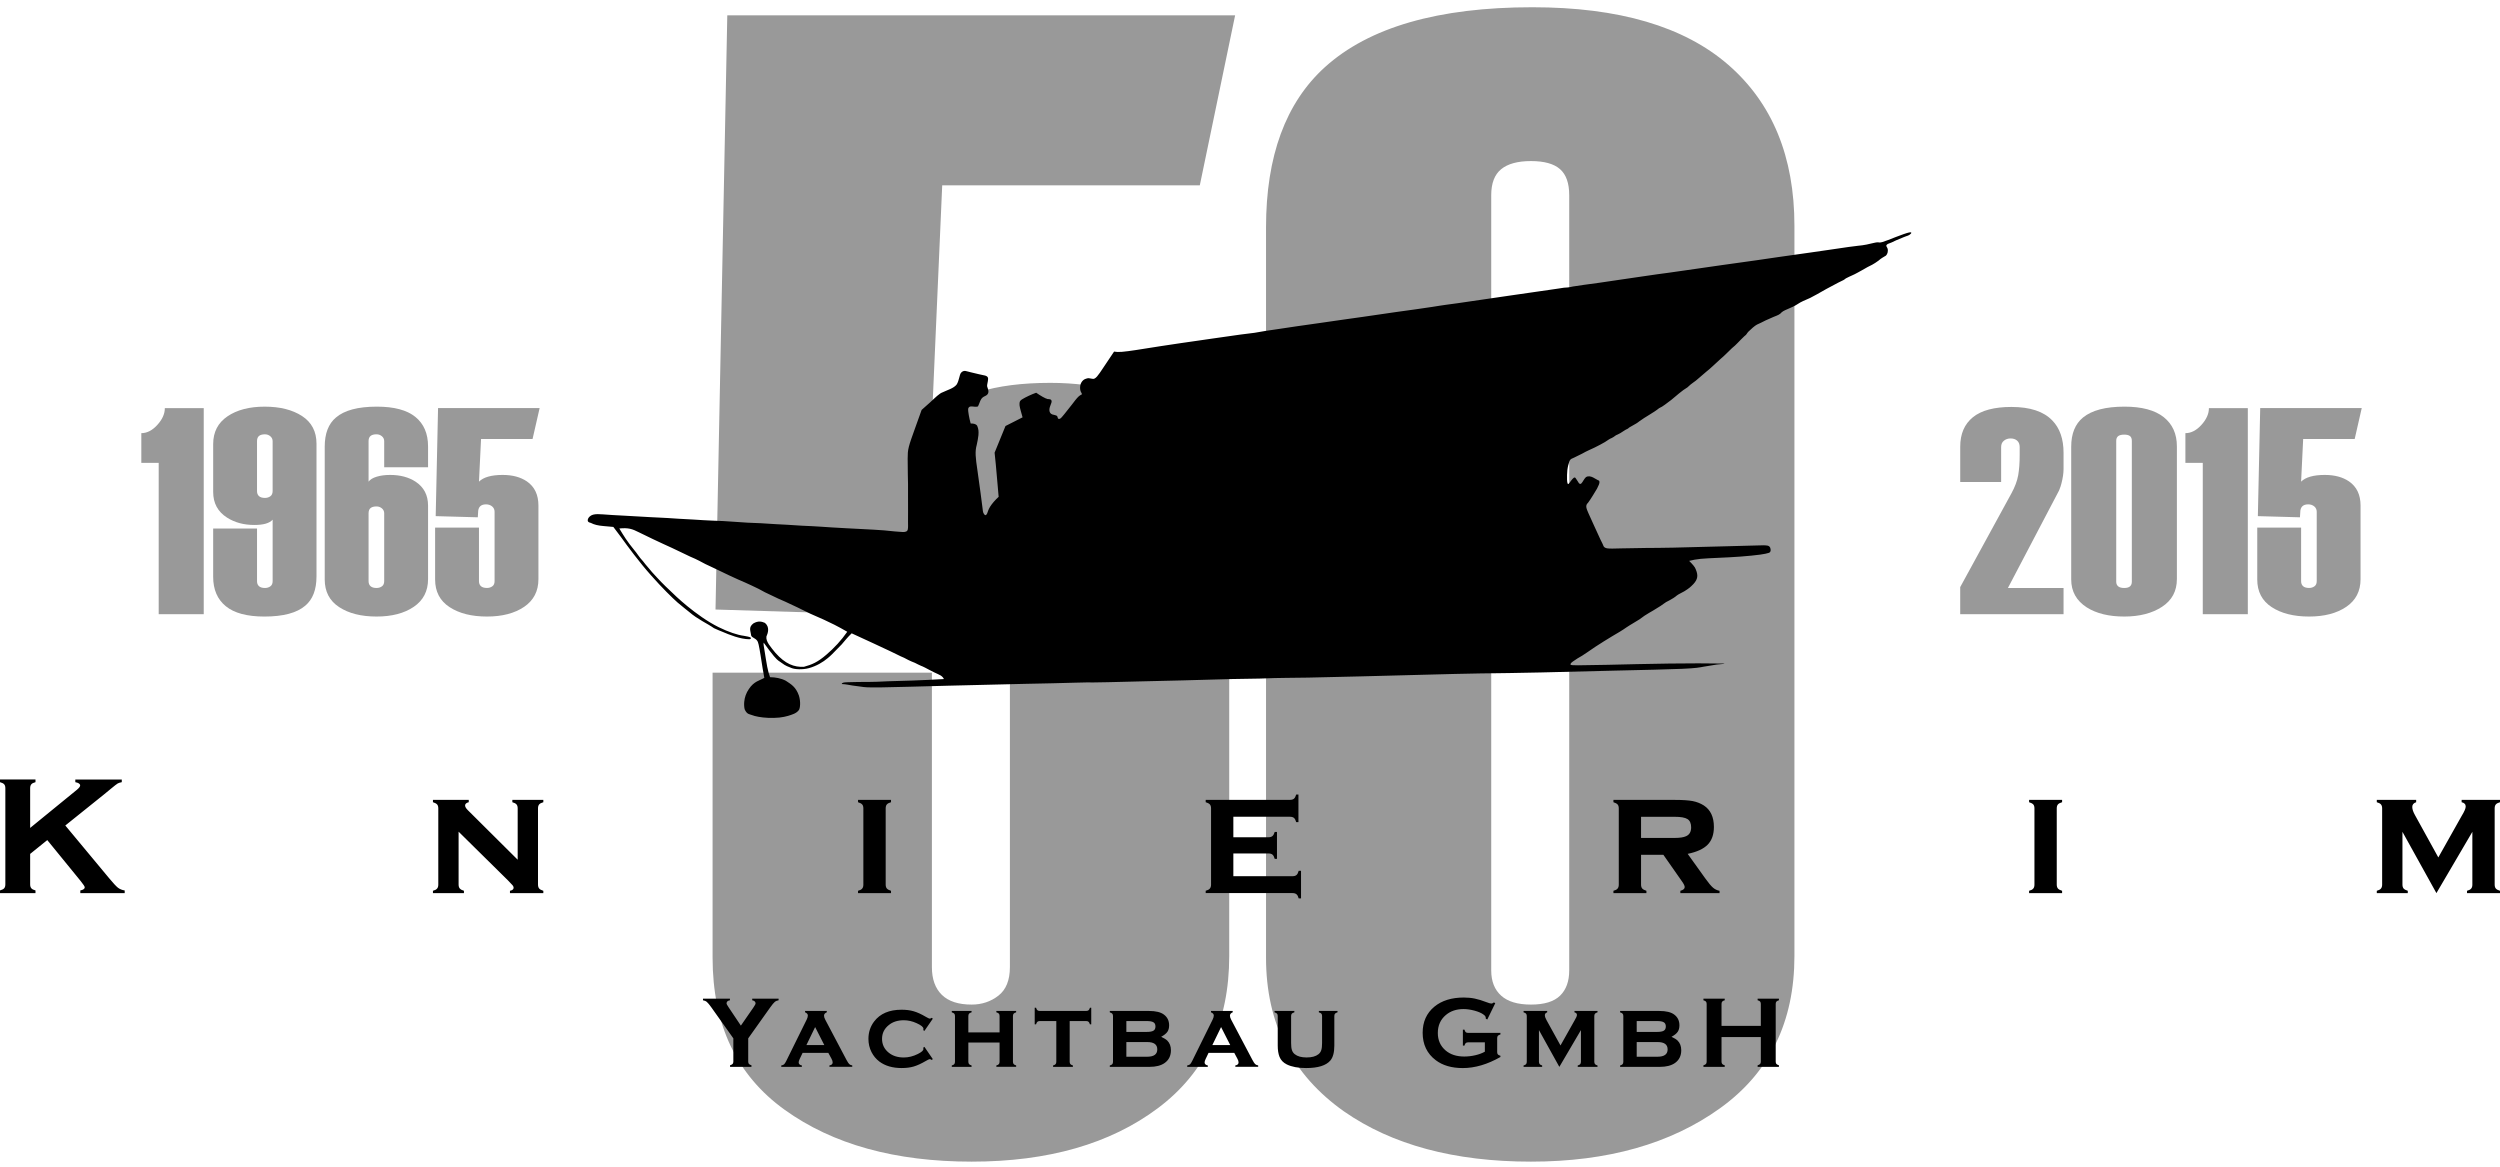
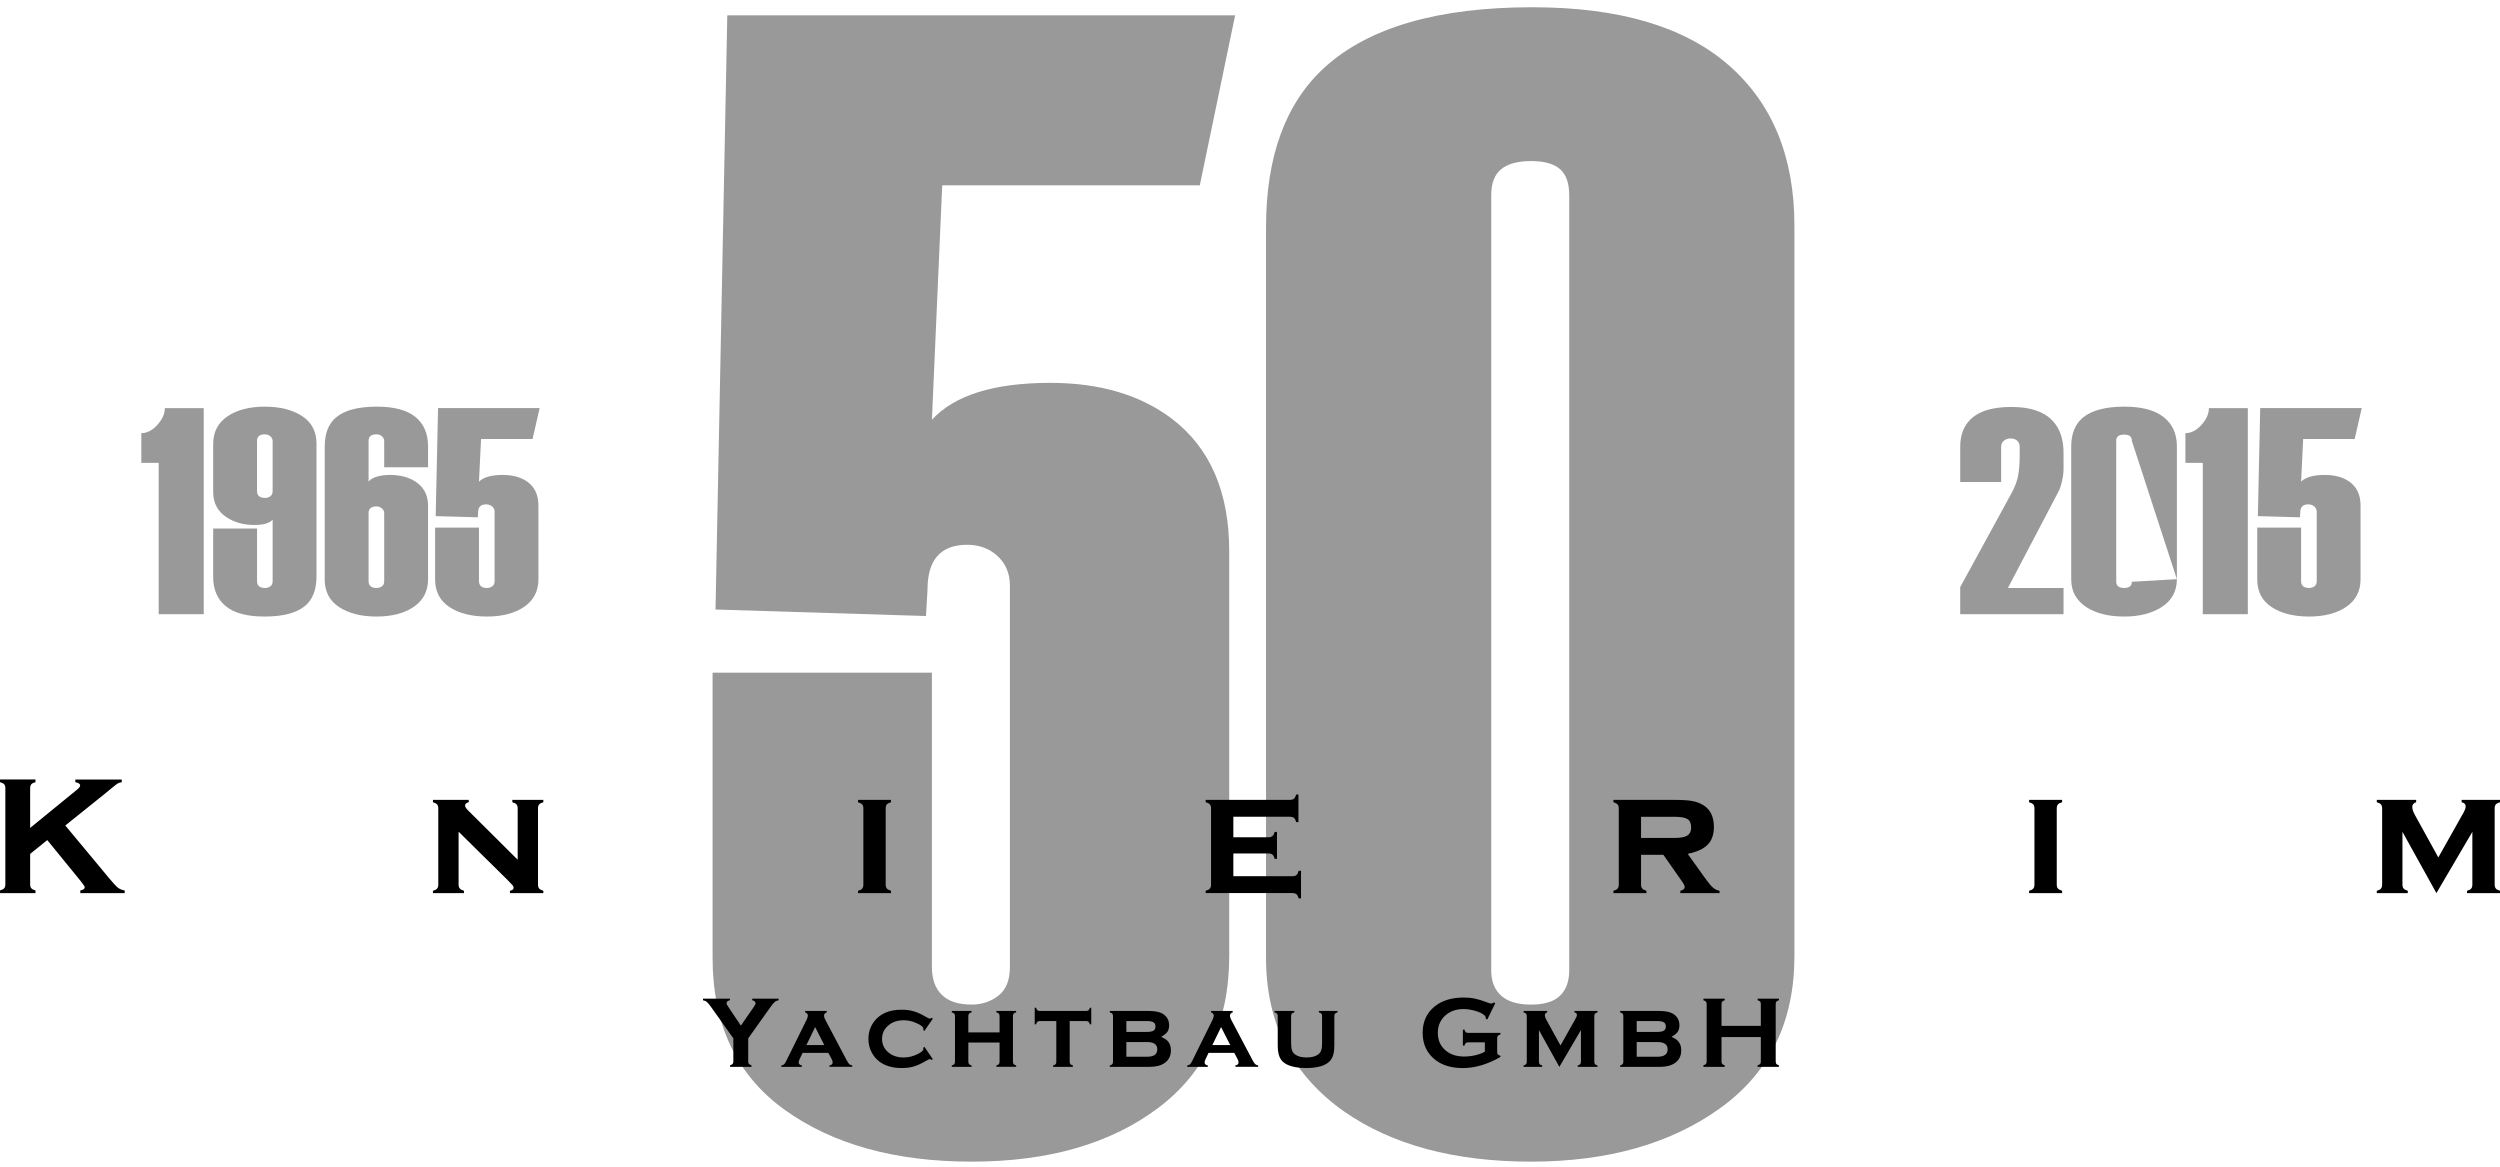
<svg xmlns="http://www.w3.org/2000/svg" width="180px" height="84px" viewBox="0 0 180 84" version="1.1">
  <title>knierim-logo</title>
  <desc>Created with Sketch.</desc>
  <defs />
  <g id="Page-1" stroke="none" stroke-width="1" fill="none" fill-rule="evenodd">
    <g id="knierim-logo" transform="translate(0, 0.522)" fill-rule="nonzero" fill="#000000">
      <g id="Group" opacity="0.4" transform="translate(51.3, 0)">
        <path d="M37.629,0.582 L35.086,12.822 L16.539,12.822 L15.798,29.698 C17.43,27.93 20.27,27.044 24.317,27.044 C27.867,27.044 30.778,27.9 33.052,29.609 C35.82,31.708 37.204,34.895 37.204,39.168 L37.204,68.312 C37.204,73.053 35.491,76.704 32.064,79.269 C28.637,81.834 24.169,83.116 18.658,83.116 C13.147,83.116 8.66,81.874 5.199,79.385 C1.737,76.899 0.006,73.247 0.006,68.427 L0.006,47.911 L15.797,47.911 L15.797,69.115 C15.797,69.975 16.035,70.637 16.511,71.105 C16.988,71.575 17.706,71.808 18.659,71.808 C19.392,71.808 20.035,71.594 20.587,71.164 C21.137,70.734 21.413,70.05 21.413,69.109 L21.413,41.637 C21.413,40.777 21.12,40.072 20.534,39.523 C19.948,38.977 19.215,38.702 18.337,38.702 C16.433,38.702 15.481,39.776 15.481,41.922 L15.372,43.831 L0.217,43.364 L1.065,0.581 L37.629,0.581 L37.629,0.582 Z" id="Shape" />
        <path d="M77.899,68.312 C77.899,73.053 76.114,76.704 72.547,79.269 C68.979,81.834 64.44,83.116 58.928,83.116 C53.418,83.116 48.931,81.912 45.47,79.501 C41.725,76.86 39.854,73.169 39.854,68.427 L39.854,15.854 C39.854,10.724 41.266,6.877 44.093,4.313 C47.272,1.439 52.252,0 59.035,0 C65.251,0 69.95,1.381 73.129,4.138 C76.308,6.898 77.899,10.764 77.899,15.737 L77.899,68.312 Z M61.684,69.352 L61.684,13.531 C61.684,12.674 61.465,12.048 61.025,11.659 C60.584,11.269 59.885,11.075 58.931,11.075 C57.977,11.075 57.261,11.27 56.784,11.659 C56.307,12.048 56.068,12.674 56.068,13.531 L56.068,69.351 C56.068,70.131 56.307,70.736 56.784,71.166 C57.26,71.596 57.977,71.808 58.931,71.808 C59.886,71.808 60.584,71.596 61.025,71.166 C61.465,70.736 61.684,70.132 61.684,69.352 Z" id="Shape" />
      </g>
      <g id="Group" transform="translate(0, 16.2)">
-         <path d="M62.884,26.306 C62.615,26.836 62.204,27.491 61.904,27.963 C61.748,28.182 61.591,28.408 61.435,28.648 C63.144,29.472 64.856,30.293 65.88,30.783 C66.904,31.271 67.242,31.431 67.423,31.508 C67.603,31.585 67.627,31.582 67.646,31.567 C67.243,30.838 66.819,30.121 66.456,29.552 C66.093,28.984 65.794,28.564 65.514,28.198 C65.233,27.832 64.972,27.518 64.772,27.284 C64.572,27.049 64.435,26.891 64.296,26.743 C64.032,26.461 63.815,26.256 63.622,26.066 C63.472,25.915 63.245,25.699 63.031,25.981 C62.961,26.077 62.927,26.2 62.884,26.306 L62.884,26.306 Z M104.878,21.69 C104.598,21.898 104.507,22.401 104.589,22.877 C105.003,23.099 105.535,22.992 106.098,22.948 C106.418,22.782 106.274,22.596 106.217,22.412 C106.115,22.232 105.837,21.914 105.644,21.646 C105.32,21.122 105.16,21.518 104.878,21.69 L104.878,21.69 Z M113.375,21.562 C113.314,21.734 113.235,21.946 113.178,22.104 C113.09,22.345 113.055,22.465 112.973,22.622 C112.953,22.665 112.937,22.697 112.98,22.724 C113.175,22.804 113.384,22.827 113.683,22.828 C113.883,22.828 114.148,22.808 114.41,22.772 C114.359,22.339 114.143,22.063 113.973,21.578 C113.896,21.374 113.828,21.164 113.754,21.088 C113.68,21.011 113.601,21.068 113.54,21.163 C113.478,21.258 113.436,21.39 113.375,21.562 L113.375,21.562 Z M61.657,27.857 C61.881,27.506 62.205,26.977 62.412,26.638 C62.619,26.299 62.709,26.149 62.789,26.006 C62.87,25.864 62.941,25.731 62.935,25.632 C62.863,25.375 62.563,25.322 62.419,25.198 C61.851,24.794 61.438,24.604 60.904,24.269 C60.784,24.192 60.353,24.044 60.078,23.816 C59.931,23.71 59.755,23.67 59.552,23.579 C59.431,23.524 59.294,23.448 59.196,23.384 C58.858,23.188 59.052,23.009 58.812,22.729 C58.73,22.665 58.589,22.624 58.402,22.603 C58.215,22.581 57.982,22.578 57.555,22.54 C57.127,22.501 56.506,22.425 55.642,22.341 C54.778,22.255 53.67,22.161 52.243,22.022 C50.817,21.883 49.07,21.7 48.057,21.597 C47.045,21.494 46.766,21.471 46.599,21.469 C46.433,21.466 46.378,21.483 46.332,21.515 L46.332,21.515 L61.178,28.552 L61.178,28.552 C61.309,28.383 61.433,28.209 61.657,27.857 L61.657,27.857 Z M99.203,20.246 C98.304,20.381 97.904,20.423 97.461,20.47 C96.616,20.563 95.32,20.671 94.095,20.753 C93.496,20.794 92.978,20.83 92.065,20.859 C91.151,20.889 89.843,20.913 88.837,20.931 C87.831,20.949 87.128,20.961 86.483,20.976 C85.838,20.992 85.251,21.011 84.811,21.089 C84.369,21.167 84.073,21.305 83.876,21.385 C83.677,21.466 83.577,21.49 83.517,21.514 C83.458,21.537 83.44,21.559 83.433,21.587 C83.826,21.635 84.215,21.721 84.539,21.831 C85.138,22.043 85.572,22.321 86.05,22.646 C86.713,22.613 87.376,22.584 88.249,22.551 C89.121,22.519 90.201,22.484 91.147,22.451 C92.093,22.417 92.905,22.387 93.896,22.351 C94.887,22.315 96.056,22.274 97.227,22.235 C98.397,22.195 99.569,22.154 100.195,22.16 C100.822,22.165 100.905,22.216 100.991,22.259 C101.077,22.302 101.166,22.336 101.222,22.38 C101.333,22.432 101.309,22.697 101.369,22.945 C101.445,23.181 101.742,23.076 102.021,23.089 C102.34,23.042 102.59,23.249 102.766,22.734 C102.949,22.191 103.202,21.109 103.429,20.245 C103.267,20.02 103.141,19.809 102.885,19.647 C101.494,19.887 100.1,20.112 99.203,20.246 L99.203,20.246 Z M74.552,22.351 C74.562,22.511 74.578,22.677 74.592,22.771 C74.606,22.865 74.619,22.887 74.638,22.903 C74.721,22.659 74.77,22.406 74.786,22.087 C74.802,21.768 74.783,21.383 74.771,21.088 C74.759,20.793 74.756,20.588 74.722,20.476 C74.687,20.363 74.624,20.343 74.58,20.346 C74.443,20.422 74.493,20.467 74.477,20.588 C74.473,20.714 74.506,21.301 74.526,21.798 C74.537,22.037 74.542,22.19 74.552,22.351 L74.552,22.351 Z M112.351,19.738 C112.308,19.799 112.299,19.85 112.286,19.946 C112.271,20.041 112.252,20.182 112.216,20.484 C112.179,20.786 112.123,21.253 112.103,21.55 C112.082,21.846 112.095,21.972 112.129,22.093 C112.417,21.627 112.678,21.067 112.953,20.473 C113.1,20.154 113.247,19.833 113.314,19.646 C113.381,19.459 113.368,19.402 113.34,19.359 C113.251,19.264 113.095,19.088 112.963,18.88 C112.845,19.212 112.73,19.359 112.351,19.738 L112.351,19.738 Z M72.329,20.156 C72.174,20.441 72.105,20.454 72.073,20.735 C72.058,20.918 72.093,21.174 72.169,21.413 C72.374,21.202 72.59,21.096 72.817,21.065 C72.799,20.666 72.779,20.283 72.739,19.969 C72.715,19.658 72.618,19.681 72.538,19.781 C72.453,19.843 72.401,20 72.329,20.156 L72.329,20.156 Z M108.095,18.293 C107.892,18.361 107.722,18.405 107.583,18.448 C107.446,18.491 107.339,18.535 107.282,18.595 C107.146,18.779 107.28,18.837 107.329,18.954 C107.428,19.155 107.374,19.703 107.48,20.102 C107.525,20.208 107.611,20.31 107.705,20.52 C107.799,20.73 107.902,21.047 107.985,21.41 C108.068,21.774 108.132,22.184 108.175,22.429 C108.217,22.674 108.237,22.754 108.265,22.811 C108.293,22.867 108.328,22.901 108.508,22.915 C108.688,22.929 109.012,22.923 109.233,22.922 C109.588,22.917 109.709,22.952 109.893,22.829 C109.735,22.479 109.627,22.302 109.58,22.002 C109.554,21.823 109.555,21.589 109.561,21.357 C109.573,20.924 109.603,20.277 109.532,19.646 C109.438,19.03 109.325,18.533 109.353,17.939 C108.993,17.966 108.537,18.134 108.095,18.293 L108.095,18.293 Z M67.325,19.601 C67.134,19.997 67.085,20.227 67.037,20.632 C67.007,20.876 66.978,21.18 66.957,21.482 C67.276,21.659 67.644,21.689 68.038,21.77 C68.202,21.794 68.323,21.963 68.492,21.708 C68.564,21.553 68.606,21.082 68.685,20.629 C68.728,20.362 68.768,20.106 68.809,19.85 C68.531,19.47 68.251,19.089 68.063,18.821 C67.875,18.553 67.78,18.399 67.709,18.377 C67.548,18.355 67.545,18.828 67.481,19.127 C67.445,19.3 67.388,19.456 67.325,19.601 L67.325,19.601 Z M98.123,16.882 C97.829,16.918 97.646,16.924 97.461,16.926 C96.867,16.955 96.62,16.786 96.249,16.998 C95.96,17.115 95.524,17.258 95.124,17.393 C94.762,17.525 94.219,17.713 93.663,17.905 C92.793,18.227 92.076,18.448 91.188,18.779 C90.642,18.941 90.538,19.034 90.125,19.153 C89.976,19.202 89.829,19.255 89.671,19.313 C89.352,19.433 88.764,19.642 88.191,19.833 C87.646,20.012 87.252,20.156 86.904,20.294 C86.588,20.404 86.279,20.506 85.892,20.649 C85.849,20.669 85.831,20.692 85.822,20.719 C86.188,20.761 86.554,20.785 87.002,20.787 C87.449,20.789 87.976,20.769 88.65,20.75 C89.324,20.73 90.146,20.71 90.954,20.686 C91.762,20.661 92.556,20.633 93.24,20.602 C93.922,20.571 94.494,20.538 94.943,20.506 C96.246,20.405 96.835,20.337 97.699,20.255 C98.433,20.17 99.075,20.088 99.707,20.003 C100.053,19.953 100.463,19.889 100.907,19.814 C101.352,19.74 101.832,19.657 102.17,19.594 C102.507,19.531 102.704,19.49 102.897,19.444 C102.957,19.016 102.961,18.586 102.946,18.182 C102.94,17.991 102.938,17.806 102.903,17.695 C102.712,17.366 102.526,17.636 102.236,17.598 C101.966,17.67 101.457,16.942 101.14,16.466 C100.502,16.547 99.865,16.631 99.344,16.706 C98.823,16.78 98.416,16.846 98.123,16.882 L98.123,16.882 Z M99.286,15.967 C98.729,16.145 97.876,16.4 97.184,16.718 C97.378,16.81 97.571,16.736 97.835,16.703 C98.182,16.658 98.744,16.615 99.292,16.528 C99.588,16.482 99.872,16.426 100.1,16.386 C100.448,16.319 100.657,16.326 100.874,16.2 C100.785,16.098 100.697,15.998 100.614,15.896 C100.442,15.651 100.301,15.582 100.147,15.649 C99.804,15.758 99.703,15.829 99.286,15.967 L99.286,15.967 Z M106.658,14.96 C106.534,14.998 106.397,15.043 106.23,15.088 C106.061,15.135 105.864,15.184 105.787,15.265 C105.71,15.347 105.753,15.46 105.793,15.57 C105.86,15.76 106.023,16.132 106.168,16.49 C106.304,16.872 106.372,16.981 106.471,17.22 C106.521,17.35 106.566,17.517 106.626,17.673 C106.724,17.919 106.813,18.119 106.931,18.263 C106.976,18.315 107.038,18.375 107.255,18.34 C107.472,18.306 107.843,18.176 108.213,18.051 C108.582,17.926 108.95,17.806 109.155,17.72 C109.36,17.634 109.401,17.583 109.436,17.526 C109.528,17.395 109.552,17.055 109.555,16.709 C109.272,16.248 108.985,15.789 108.764,15.427 C108.544,15.065 108.388,14.8 108.263,14.666 C108.138,14.532 108.043,14.53 107.943,14.553 C107.726,14.627 107.072,14.839 106.658,14.96 L106.658,14.96 Z M109.942,14.014 C110.074,14.134 110.324,14.166 110.511,13.883 C110.557,13.825 110.605,13.755 110.647,13.683 C110.453,13.738 110.257,13.789 110.149,13.812 C109.946,13.828 109.95,13.921 109.942,14.014 L109.942,14.014 Z M106.681,13.182 C106.38,13.289 105.764,13.604 105.415,13.737 C105.235,13.798 104.991,13.881 104.78,14.01 C104.473,14.133 104.719,14.231 104.848,14.381 C104.942,14.479 105.227,14.787 105.539,15.107 C106.071,14.932 106.604,14.759 107.014,14.631 C107.423,14.504 107.708,14.422 107.887,14.357 C108.287,14.225 108.184,14.059 108.193,13.865 C108.185,13.644 108.065,13.432 107.897,13.204 C107.699,12.91 107.572,12.825 107.418,12.887 C107.228,12.94 106.95,13.072 106.681,13.182 L106.681,13.182 Z M117.591,11.018 C117.711,10.99 117.832,10.924 117.884,10.867 C117.936,10.809 117.922,10.756 117.877,10.745 C117.771,10.734 117.497,10.885 117.246,10.997 C117.353,11.037 117.472,11.046 117.591,11.018 L117.591,11.018 Z M111.802,10.98 C111.306,11.164 111.33,11.179 111.047,11.3 C110.888,11.366 110.664,11.446 110.504,11.51 C110.344,11.574 110.246,11.622 110.165,11.669 C109.903,11.823 109.968,11.945 109.961,12.156 C109.963,12.361 109.989,12.554 109.959,12.767 C109.948,12.812 109.933,12.855 109.887,12.887 C109.793,12.979 109.454,12.924 109.156,12.787 C109.255,12.925 109.376,12.989 109.567,13.121 C109.637,13.24 109.651,13.485 109.746,13.703 C110.139,13.572 110.431,13.567 110.805,13.27 C110.876,13.155 110.852,12.989 110.821,12.847 C110.703,12.827 110.556,12.861 110.403,12.819 C110.297,12.74 110.2,12.564 110.46,12.434 C110.806,12.25 110.647,11.927 110.593,11.599 C111.072,11.489 111.35,11.366 111.816,11.453 C111.98,11.471 112.135,11.491 112.222,11.53 C112.408,11.596 112.328,11.917 112.562,12.208 C112.651,12.284 112.778,12.344 112.877,12.334 C113.039,11.809 113.099,11.256 113.192,10.655 C113.156,10.389 113.026,10.473 112.885,10.512 C112.744,10.566 112.25,10.803 111.802,10.98 L111.802,10.98 Z M114.507,9.844 C114.157,10.006 113.905,10.069 113.64,10.21 C113.556,10.271 113.491,10.364 113.451,10.468 C113.411,10.571 113.396,10.687 113.356,10.937 C113.314,11.188 113.246,11.575 113.203,11.827 C113.146,12.194 113.106,12.265 113.155,12.422 C114.076,12.07 114.995,11.709 115.573,11.476 C116.15,11.242 116.386,11.134 116.526,11.069 C116.663,11.004 116.705,10.983 116.744,10.957 C116.558,10.681 116.381,10.399 116.261,10.19 C116.141,9.981 116.079,9.847 116.017,9.713 C115.848,9.323 115.745,9.309 115.588,9.369 C115.416,9.437 114.937,9.664 114.507,9.844 L114.507,9.844 Z M120.287,9.607 C120.011,9.776 119.586,9.908 119.39,10.064 C119.138,10.249 119.053,10.353 118.814,10.541 C118.652,10.676 118.368,10.799 118.453,10.959 C118.549,11.104 118.842,11.272 119.058,11.395 C119.222,11.339 119.378,11.262 119.562,11.13 C119.747,10.999 119.957,10.813 120.1,10.687 C120.457,10.368 120.443,10.347 120.633,10.137 C120.737,10.018 120.875,9.861 120.992,9.725 C121.196,9.489 121.342,9.319 121.414,9.167 C121.183,9.255 120.954,9.343 120.76,9.416 C120.566,9.491 120.41,9.549 120.287,9.607 L120.287,9.607 Z M116.095,9.314 C116.123,9.582 116.447,10.06 116.661,10.508 C116.866,10.752 116.919,10.838 117.074,10.829 C117.206,10.811 117.445,10.711 117.714,10.551 C117.782,10.505 117.805,10.472 117.813,10.433 C117.657,10.174 117.504,9.914 117.36,9.65 C117.215,9.385 117.08,9.115 116.974,8.991 C116.79,8.743 116.455,9.042 116.211,9.138 C116.164,9.175 116.104,9.24 116.095,9.314 L116.095,9.314 Z M79.685,9.783 C79.574,9.952 79.197,10.444 79.031,10.664 C78.978,10.772 79.078,11.071 79.039,11.347 C78.916,11.912 78.564,11.668 78.265,11.839 C77.969,12.049 77.656,12.573 77.504,12.797 C77.237,13.163 77.043,13.383 76.774,13.822 C76.567,14.045 76.59,14.218 76.64,14.53 C76.765,14.94 76.856,15.655 76.84,16.332 C76.844,16.69 76.852,17.021 76.86,17.351 C76.433,17.545 76.43,18.061 76.482,18.486 C76.496,18.714 76.487,18.922 76.485,19.099 C76.482,19.374 76.493,19.564 76.346,19.743 C76.269,19.943 76.319,20.123 76.29,20.451 C76.277,20.668 76.249,20.939 76.229,21.136 C76.192,21.487 76.184,21.641 76.27,21.861 C76.651,21.722 77.012,21.581 77.306,21.437 C77.419,21.382 77.528,21.328 77.59,21.278 C77.735,21.142 77.65,21.09 77.8,20.975 C77.994,20.824 78.386,20.627 78.705,20.512 C78.862,20.55 79.022,20.579 79.186,20.612 C79.35,20.644 79.519,20.678 79.864,20.591 C80.209,20.503 80.729,20.292 81.249,20.094 C81.769,19.896 82.287,19.709 82.559,19.582 C82.831,19.454 82.857,19.385 82.862,19.322 C82.82,18.995 82.715,18.533 82.657,17.971 C82.622,17.748 82.57,17.541 82.56,17.419 C82.549,17.295 82.579,17.257 82.613,17.22 C82.647,17.183 82.686,17.149 82.613,16.832 C82.54,16.514 82.355,15.913 82.175,15.306 C81.995,14.7 81.819,14.088 81.677,13.604 C81.535,13.121 81.424,12.767 81.342,12.487 C81.26,12.206 81.206,11.999 81.097,11.623 C80.988,11.247 80.825,10.703 80.711,10.305 C80.599,9.907 80.537,9.655 80.478,9.499 C80.253,8.961 80.027,9.373 79.799,9.612 C79.76,9.662 79.727,9.718 79.685,9.783 L79.685,9.783 Z M124.685,7.563 C124.439,7.683 124.2,7.772 124.007,7.901 C123.806,8.057 123.434,8.143 123.175,8.293 C122.756,8.51 122.249,8.577 121.85,9.064 C121.739,9.184 121.555,9.404 121.354,9.643 C121.242,9.776 121.135,9.894 120.972,10.084 C120.807,10.273 120.587,10.534 120.414,10.718 C120.021,11.118 119.946,11.168 119.741,11.307 C119.628,11.378 119.47,11.461 119.302,11.504 C119.006,11.569 118.773,11.548 118.647,11.4 C118.51,11.323 118.291,11.11 118.142,11.021 C117.987,10.985 117.751,11.225 117.5,11.24 C117.2,11.259 116.996,11.109 116.782,11.168 C116.596,11.204 115.916,11.54 115.318,11.794 C115.016,11.926 114.795,12.02 114.529,12.129 C114.264,12.238 113.954,12.361 113.737,12.447 C113.408,12.586 113.281,12.593 113.08,12.736 C112.982,12.826 112.917,13.081 112.664,13.355 C112.771,13.576 113.008,13.522 113.182,13.762 C113.423,13.981 113.495,14.118 113.507,14.347 C113.506,14.558 113.546,14.796 113.385,15.013 C113.083,15.287 113.029,15.495 113.054,15.953 C113.069,16.004 113.106,16.028 113.153,16.036 C113.201,16.043 113.26,16.035 113.415,15.967 C113.572,15.899 113.824,15.77 114.267,15.542 C114.71,15.314 115.342,14.986 116.11,14.544 C116.878,14.102 117.779,13.546 118.439,13.117 C119.84,12.198 120.186,11.893 120.979,11.282 C121.391,10.959 121.9,10.554 122.267,10.249 C122.634,9.944 122.859,9.74 123.225,9.408 C123.591,9.076 124.098,8.617 124.45,8.293 C124.802,7.97 125,7.784 125.144,7.643 C125.288,7.502 125.378,7.409 125.401,7.343 C125.383,7.141 125.247,7.279 125.102,7.348 C124.996,7.407 124.846,7.485 124.685,7.563 L124.685,7.563 Z M120.549,7.322 C120.263,7.447 120.042,7.543 119.855,7.616 C119.181,7.856 119.156,7.942 118.745,8.065 C118.584,8.13 118.402,8.222 118.2,8.308 C117.995,8.393 117.77,8.473 117.609,8.537 C117.448,8.6 117.35,8.649 117.287,8.714 C117.109,8.955 117.235,9.017 117.345,9.238 C117.483,9.473 117.661,9.804 117.738,9.98 C117.807,10.095 117.874,10.221 118.024,10.323 C118.099,10.434 118.374,10.285 118.657,10.165 C118.838,10.087 119.02,10.011 119.276,9.822 C119.532,9.633 119.86,9.333 120.238,8.962 C120.617,8.592 121.045,8.153 121.388,7.8 C121.734,7.447 121.996,7.181 122.162,6.988 C122.329,6.794 122.401,6.673 122.45,6.541 C122.144,6.65 121.842,6.765 121.514,6.902 C121.187,7.037 120.834,7.196 120.549,7.322 L120.549,7.322 Z M122.319,7.107 C122.085,7.366 121.931,7.54 121.795,7.699 C121.576,7.956 121.405,8.159 121.252,8.241 C120.998,8.432 121.003,8.586 120.708,8.842 C120.523,9.017 120.312,9.229 120.066,9.492 C120.357,9.38 120.644,9.258 120.935,9.133 C121.225,9.008 121.52,8.881 121.746,8.711 C122.41,8.106 122.737,7.446 123.214,6.761 C123.371,6.526 123.527,6.298 123.575,6.185 C123.622,6.071 123.564,6.071 123.479,6.088 C123.395,6.104 123.287,6.136 123.076,6.322 C122.865,6.509 122.551,6.85 122.319,7.107 L122.319,7.107 Z M127.066,6.135 C127.107,6.132 127.161,6.097 127.221,6.063 C127.28,6.031 127.346,6.001 127.348,5.947 C127.351,5.868 127.209,5.699 127.1,5.856 C127.057,5.931 127.015,6.013 126.997,6.081 C126.997,6.111 127.025,6.139 127.066,6.135 L127.066,6.135 Z M116.275,6.809 C116.401,7.146 116.481,7.334 116.576,7.597 C116.608,7.673 116.636,7.718 116.68,7.762 C116.78,7.927 117.217,7.724 117.635,7.556 C117.895,7.449 118.155,7.35 118.275,7.277 C118.532,7.12 118.163,7.08 118.508,6.895 C118.559,6.879 118.603,6.878 118.64,6.923 C118.675,6.967 118.702,7.057 118.874,7.039 C119.045,7.021 119.361,6.895 119.677,6.772 C119.992,6.648 120.306,6.528 120.55,6.433 C120.985,6.263 121.223,6.163 121.5,6.061 C119.738,5.995 117.877,5.891 116.012,6.008 C116.1,6.301 116.197,6.593 116.275,6.809 L116.275,6.809 Z M115.315,7.162 C115.448,7.701 115.524,7.934 115.693,8.235 C115.832,8.253 115.982,8.17 116.16,8.102 C116.262,8.063 116.373,8.027 116.41,7.942 C116.481,7.737 116.231,7.253 116.061,6.806 C115.957,6.548 115.853,6.291 115.776,6.144 C115.613,5.838 115.495,5.965 115.326,5.949 C115.236,5.954 115.147,5.956 115.058,5.96 C115.142,6.404 115.238,6.844 115.315,7.162 L115.315,7.162 Z M124.457,5.665 C124.082,5.751 123.815,6.29 123.521,6.706 C123.173,7.228 122.869,7.673 122.428,8.274 C122.397,8.323 122.377,8.373 122.395,8.39 C122.413,8.407 122.468,8.391 122.791,8.242 C123.115,8.093 123.71,7.811 124.301,7.529 C124.891,7.245 125.48,6.961 125.816,6.772 C126.15,6.585 126.232,6.495 126.32,6.402 C126.456,6.251 126.654,6.067 126.861,5.822 C126.941,5.695 127.049,5.618 126.791,5.57 C126.579,5.514 126.539,5.442 126.368,5.35 C126.261,5.29 126.107,5.217 125.974,5.18 C125.843,5.144 125.73,5.142 125.542,5.207 C125.229,5.322 124.769,5.556 124.457,5.665 L124.457,5.665 Z M133.447,1.882 C133.066,2.028 132.512,2.265 132.023,2.485 C131.774,2.593 131.529,2.691 131.336,2.768 C130.993,2.9 130.795,2.996 130.575,3.101 C130.418,3.172 130.083,3.253 129.767,3.451 C129.48,3.654 129.37,3.879 129.18,4.1 C128.877,4.487 128.559,4.786 128.671,5.11 C128.686,5.168 128.702,5.225 128.913,5.157 C129.124,5.089 129.531,4.895 129.932,4.69 C130.334,4.485 130.733,4.27 131.44,3.89 C132.148,3.511 133.164,2.969 133.794,2.636 C134.425,2.303 134.672,2.18 134.813,2.091 C135.043,1.948 135.005,1.873 134.721,1.776 C134.466,1.704 134.49,1.55 134.314,1.538 C134.208,1.535 134.053,1.613 133.91,1.681 C133.765,1.751 133.634,1.808 133.447,1.882 L133.447,1.882 Z M126.047,2.267 C125.401,2.359 124.867,2.437 124.182,2.536 C123.497,2.634 122.659,2.753 122.008,2.845 C121.357,2.937 120.895,3.002 120.206,3.102 C118.882,3.296 116.973,3.573 115.435,3.786 C114.701,3.89 113.99,3.991 113.556,4.049 C113.124,4.108 112.967,4.124 112.78,4.15 C112.593,4.176 112.373,4.214 112.055,4.261 C111.738,4.31 111.324,4.369 110.646,4.463 C109.967,4.558 109.026,4.688 108.269,4.801 C107.511,4.916 106.939,5.013 106.487,5.081 C106.035,5.15 105.701,5.187 105.174,5.26 C104.646,5.332 103.922,5.441 102.676,5.619 C101.428,5.798 99.657,6.049 98.085,6.272 C96.513,6.495 95.142,6.691 94.02,6.854 C92.899,7.018 92.027,7.15 90.683,7.346 C89.338,7.542 87.522,7.802 86.165,7.997 C84.807,8.191 83.908,8.32 83.118,8.439 C82.328,8.56 81.648,8.671 80.969,8.791 C81.014,9.101 81.146,9.414 81.287,9.858 C81.472,10.42 81.601,10.92 81.737,11.331 C81.811,11.552 81.913,11.825 81.986,12.042 C82.214,12.734 82.241,12.978 82.438,13.523 C82.783,14.51 83.093,15.52 83.435,16.569 C83.577,16.982 83.882,17.951 84.151,18.713 C84.219,18.914 84.24,19.038 84.335,19.167 C84.446,19.165 84.555,19.148 84.816,19.067 C85.077,18.985 85.489,18.841 86.338,18.562 C87.187,18.281 88.472,17.865 89.469,17.54 C90.465,17.215 91.174,16.981 92.076,16.688 C92.978,16.394 94.073,16.043 95.156,15.69 C96.238,15.337 97.307,14.983 98.071,14.734 C98.835,14.485 99.294,14.34 99.64,14.223 C99.986,14.106 100.219,14.016 100.446,13.918 C100.455,13.72 100.424,13.515 100.368,13.381 C100.313,13.248 100.235,13.185 100.172,13.145 C99.897,13.004 100.126,12.834 100.047,12.64 C100.53,12.526 101.246,12.347 101.843,12.479 C101.986,12.505 102.134,12.533 102.288,12.558 C102.605,12.568 102.836,12.771 102.719,12.979 C102.675,13.057 102.586,13.076 102.541,13.122 C102.498,13.169 102.501,13.243 102.797,13.16 C103.092,13.078 103.683,12.839 104.271,12.611 C104.859,12.383 105.445,12.164 107.305,11.457 C109.165,10.75 112.299,9.553 115.431,8.355 C115.386,7.991 115.261,7.66 115.132,7.211 C115.055,6.943 114.974,6.634 114.916,6.416 C114.833,6.094 114.783,5.981 114.773,5.823 C115.349,5.805 115.924,5.794 116.525,5.79 C117.125,5.785 117.751,5.788 118.291,5.794 C118.831,5.801 119.283,5.812 119.731,5.819 C120.581,5.831 121.382,5.834 122.14,5.839 L122.14,5.839 L127.091,3.119 L127.091,3.119 C127.392,3.136 127.693,3.155 127.972,3.182 C128.604,3.258 128.916,3.27 129.331,3.089 C129.804,2.901 130.486,2.615 131.079,2.394 C131.38,2.28 131.674,2.166 132.092,2.01 C132.51,1.853 133.051,1.652 133.416,1.522 C133.963,1.319 134.119,1.303 134.366,1.147 C134.137,1.139 133.906,1.146 133.519,1.188 C133.132,1.23 132.586,1.309 131.675,1.444 C130.764,1.579 129.488,1.773 128.47,1.921 C127.453,2.071 126.692,2.175 126.047,2.267 L126.047,2.267 Z M134.915,0.768 C134.626,0.846 134.164,0.944 133.781,0.973 C133.594,0.994 133.416,1.015 133.105,1.059 C132.792,1.103 132.348,1.169 131.903,1.235 C131.458,1.3 131.013,1.366 130.323,1.464 C129.632,1.562 128.697,1.692 128.012,1.791 C127.328,1.889 126.891,1.956 126.437,2.021 C125.509,2.156 124.746,2.255 124.02,2.359 C123.25,2.473 122.274,2.615 121.363,2.741 C120.9,2.807 120.445,2.873 120.13,2.917 C119.813,2.96 119.635,2.982 119.324,3.025 C119.011,3.068 118.567,3.134 118.121,3.2 C117.677,3.265 117.232,3.33 116.716,3.406 C116.2,3.483 115.612,3.57 115.154,3.636 C114.696,3.701 114.366,3.744 114.053,3.786 C113.742,3.829 113.448,3.871 113.261,3.904 C112.874,3.991 112.833,3.976 112.607,3.992 C112.496,4.003 112.37,4.027 112.234,4.05 C112.096,4.072 111.945,4.094 111.561,4.148 C110.817,4.253 109.537,4.436 108.615,4.573 C108.17,4.639 107.725,4.703 107.058,4.801 C106.391,4.9 105.501,5.031 104.966,5.107 C104.432,5.182 104.254,5.203 104.093,5.225 C103.933,5.246 103.791,5.269 103.653,5.29 C103.515,5.312 103.382,5.334 103.097,5.378 C102.513,5.471 101.407,5.622 100.498,5.747 C99.499,5.891 98.884,5.988 98.169,6.086 C97.782,6.141 97.31,6.205 96.776,6.282 C96.242,6.359 95.646,6.447 95.035,6.533 C94.425,6.62 93.802,6.707 93.353,6.772 C92.903,6.837 92.627,6.881 92.263,6.935 C91.898,6.989 91.444,7.051 91.105,7.106 C90.768,7.161 90.545,7.207 90.323,7.24 C90.101,7.272 89.878,7.291 89.311,7.367 C88.746,7.442 87.838,7.575 87.233,7.663 C86.628,7.753 86.324,7.796 86.09,7.829 C85.485,7.914 85.409,7.926 85.03,7.981 C84.246,8.087 82.949,8.302 81.793,8.48 C81.41,8.537 81.046,8.59 80.786,8.61 C80.525,8.631 80.367,8.622 80.213,8.593 C79.933,9.014 79.65,9.434 79.431,9.761 C79.07,10.303 78.871,10.619 78.645,10.55 C78.43,10.51 78.349,10.483 78.204,10.542 C77.941,10.61 77.791,10.867 77.773,11.096 C77.756,11.232 77.773,11.36 77.81,11.459 C77.849,11.557 77.91,11.626 77.896,11.663 C77.881,11.7 77.79,11.704 77.655,11.829 C77.52,11.953 77.341,12.195 77.154,12.438 C76.967,12.681 76.774,12.922 76.639,13.088 C76.433,13.332 76.353,13.466 76.21,13.437 C76.135,13.403 76.168,13.29 76.098,13.219 C76.058,13.191 75.973,13.17 75.872,13.144 C75.549,13.099 75.518,12.836 75.587,12.593 C75.627,12.446 75.702,12.311 75.715,12.214 C75.738,12.004 75.544,12.015 75.43,12.011 C75.249,11.968 74.905,11.762 74.605,11.554 C74.423,11.619 74.245,11.694 74.069,11.776 C73.894,11.857 73.723,11.947 73.612,12.017 C73.366,12.155 73.405,12.299 73.409,12.478 C73.437,12.688 73.534,12.99 73.625,13.326 L73.625,13.326 L72.395,13.951 L71.611,15.871 L71.611,15.871 C71.74,17.014 71.806,18.069 71.903,19.049 C71.646,19.283 71.416,19.551 71.284,19.766 C71.152,19.981 71.118,20.144 71.076,20.244 C71.009,20.376 70.931,20.463 70.8,20.201 C70.772,20.133 70.766,20.069 70.742,19.863 C70.701,19.508 70.529,18.217 70.376,17.15 C70.238,16.221 70.19,15.786 70.325,15.307 C70.374,15.082 70.428,14.814 70.447,14.616 C70.469,14.316 70.453,14.167 70.357,13.932 C70.254,13.779 70.044,13.769 69.888,13.769 C69.83,13.563 69.785,13.352 69.751,13.159 C69.717,12.965 69.693,12.787 69.714,12.685 C69.804,12.41 70.14,12.631 70.413,12.542 C70.484,12.416 70.494,12.335 70.546,12.224 C70.6,12.093 70.659,11.902 70.929,11.793 C71.268,11.642 71.175,11.378 71.077,11.111 C71.044,11.009 71.136,10.782 71.144,10.556 C71.153,10.282 70.788,10.311 70.482,10.222 C70.276,10.177 70.071,10.128 69.895,10.082 C69.622,10.034 69.412,9.869 69.192,10.119 C69.072,10.279 69.066,10.65 68.885,10.956 C68.674,11.241 68.204,11.359 67.862,11.527 C67.648,11.596 67.334,11.905 66.982,12.236 C66.777,12.425 66.569,12.61 66.357,12.792 C66.176,13.292 65.999,13.794 65.833,14.255 C65.668,14.716 65.515,15.136 65.436,15.45 C65.358,15.764 65.352,15.97 65.352,16.302 C65.352,16.633 65.357,17.089 65.363,17.406 C65.369,17.724 65.376,17.902 65.378,18.148 C65.38,18.392 65.378,18.706 65.378,19.064 C65.378,19.421 65.38,19.823 65.38,20.127 C65.379,20.43 65.374,20.636 65.377,20.845 C65.38,21.054 65.389,21.267 65.362,21.393 C65.307,21.696 64.826,21.552 64.405,21.539 C64.142,21.515 63.887,21.486 63.661,21.465 C63.436,21.444 63.239,21.432 62.929,21.416 C62.619,21.398 62.196,21.377 61.868,21.36 C61.54,21.343 61.307,21.332 60.976,21.314 C60.645,21.296 60.215,21.271 59.89,21.252 C59.232,21.213 58.948,21.185 58.507,21.164 C58.122,21.154 57.376,21.109 56.685,21.061 C56.371,21.042 56.145,21.036 55.832,21.016 C55.147,20.965 54.44,20.931 53.819,20.91 C53.209,20.879 52.543,20.816 52.065,20.794 C51.633,20.776 51.127,20.761 50.664,20.732 C50.437,20.718 50.215,20.702 49.893,20.684 C49.571,20.665 49.148,20.645 48.835,20.626 C48.208,20.585 47.924,20.563 47.478,20.545 C47.257,20.535 47.025,20.523 46.792,20.511 C46.377,20.492 45.644,20.446 44.94,20.406 C44.264,20.372 43.906,20.351 43.418,20.313 C43.17,20.295 42.897,20.278 42.7,20.335 C42.504,20.391 42.386,20.522 42.34,20.627 C42.269,20.829 42.369,20.887 42.547,20.93 C42.773,21.054 43.08,21.123 43.44,21.152 C43.662,21.174 43.911,21.198 44.161,21.217 C44.312,21.407 44.459,21.601 44.708,21.943 C45.186,22.607 46.034,23.761 46.869,24.696 C47.266,25.146 47.654,25.556 47.985,25.892 C48.316,26.228 48.593,26.488 48.786,26.66 C49.262,27.069 49.39,27.141 49.609,27.33 C50.242,27.878 50.924,28.165 51.406,28.507 C51.647,28.626 51.808,28.678 52.044,28.779 C52.469,28.96 53.292,29.304 53.965,29.304 C54.053,29.284 54.113,29.225 54.039,29.176 C53.964,29.128 53.755,29.091 53.554,29.056 C53.123,29.002 52.453,28.787 51.727,28.426 C51.318,28.221 50.919,27.977 50.539,27.715 C50.158,27.454 49.795,27.174 49.493,26.927 C49.191,26.68 48.949,26.466 48.721,26.257 C48.006,25.578 47.752,25.347 47.286,24.842 C47.008,24.548 46.843,24.356 46.699,24.176 C46.527,23.982 46.408,23.832 46.303,23.694 C46.007,23.382 45.866,23.108 45.656,22.872 C45.145,22.249 44.906,21.854 44.591,21.329 C45.248,21.264 45.523,21.361 45.996,21.601 C46.253,21.721 46.633,21.906 47.012,22.094 C47.712,22.429 47.826,22.47 48.379,22.727 C48.65,22.854 48.998,23.02 49.218,23.127 C49.674,23.357 49.754,23.377 50.05,23.511 C50.494,23.718 50.699,23.862 51.018,23.998 C51.118,24.044 51.208,24.086 51.475,24.214 C51.743,24.341 52.185,24.556 52.494,24.703 C53.053,24.97 53.29,25.061 53.661,25.226 C53.941,25.354 54.278,25.505 54.618,25.675 C54.764,25.751 54.875,25.82 55.075,25.921 C55.402,26.082 55.86,26.29 56.07,26.394 C56.167,26.438 56.306,26.493 56.537,26.598 C56.769,26.701 57.095,26.854 57.425,27.015 C57.755,27.176 58.089,27.346 58.343,27.464 C59.254,27.86 59.447,27.949 60.081,28.261 C60.354,28.399 60.681,28.579 61.002,28.765 C60.792,29.068 60.562,29.358 60.304,29.639 C60.047,29.92 59.763,30.191 59.506,30.41 C58.864,30.967 58.44,31.135 57.883,31.288 C57.17,31.325 56.542,31.08 55.836,30.29 C55.488,29.858 55.129,29.474 55.182,29.109 C55.295,28.853 55.435,28.428 55.075,28.126 C54.846,28.027 54.593,27.955 54.234,28.17 C53.871,28.46 54.047,28.697 54.086,29.043 C54.157,29.211 54.379,29.203 54.529,29.427 C54.555,29.471 54.582,29.517 54.623,29.695 C54.697,30.015 54.815,30.797 54.91,31.403 C54.953,31.668 54.99,31.876 55.03,32.084 C54.691,32.283 54.292,32.323 53.917,32.891 C53.727,33.172 53.615,33.471 53.584,33.813 C53.567,34.007 53.58,34.218 53.618,34.354 C53.787,34.737 53.989,34.696 54.139,34.763 C54.348,34.852 54.815,34.943 55.286,34.962 C55.571,34.976 55.867,34.968 56.112,34.943 C56.358,34.916 56.554,34.873 56.725,34.825 C57.046,34.726 57.329,34.645 57.506,34.419 C57.622,34.286 57.656,33.78 57.521,33.358 C57.295,32.722 56.952,32.541 56.575,32.291 C56.237,32.114 55.827,32.04 55.443,32.035 C55.365,31.828 55.304,31.615 55.239,31.282 C55.175,30.948 55.106,30.495 55.06,30.209 C54.994,29.77 54.961,29.709 54.984,29.547 C55.253,29.928 55.537,30.299 55.718,30.515 C56.051,30.908 56.101,30.864 56.271,31.002 C56.593,31.245 56.737,31.268 56.984,31.374 C57.218,31.473 57.772,31.51 58.241,31.384 C58.78,31.236 59.257,30.953 59.602,30.659 C59.814,30.49 59.995,30.296 60.212,30.073 C60.499,29.799 60.727,29.545 60.92,29.3 C61.033,29.169 61.173,29.02 61.32,28.877 C61.946,29.165 62.572,29.453 62.979,29.642 C63.662,29.958 63.799,30.027 64.092,30.163 C64.31,30.253 64.822,30.536 65.093,30.638 C65.224,30.714 65.547,30.881 65.871,31.002 C66.064,31.09 66.154,31.156 66.32,31.219 C66.389,31.246 66.435,31.261 66.6,31.345 C66.765,31.43 67.047,31.585 67.262,31.688 C67.477,31.793 67.622,31.846 67.732,31.915 C67.842,31.985 67.915,32.072 67.963,32.17 C67.177,32.215 66.391,32.252 65.699,32.277 C65.007,32.301 64.409,32.313 63.944,32.329 C62.667,32.398 62.415,32.368 61.781,32.381 C61.533,32.385 61.238,32.391 61.045,32.398 C60.852,32.404 60.76,32.413 60.7,32.434 C60.639,32.455 60.611,32.488 60.601,32.528 C60.978,32.548 61.082,32.593 61.379,32.636 C61.563,32.663 61.821,32.692 62.025,32.722 C62.23,32.753 62.382,32.784 63.41,32.771 C64.436,32.757 66.338,32.699 68.356,32.646 C70.373,32.592 72.505,32.544 73.773,32.516 C75.041,32.489 75.445,32.482 75.777,32.474 C76.53,32.453 76.837,32.445 77.364,32.432 C77.654,32.425 78.011,32.413 78.232,32.412 C78.453,32.409 78.537,32.413 78.737,32.414 C78.938,32.414 79.256,32.411 79.786,32.396 C80.315,32.385 81.057,32.364 81.965,32.342 C82.874,32.321 83.951,32.298 85.161,32.266 C86.37,32.233 87.713,32.191 88.675,32.169 C89.637,32.147 90.218,32.146 90.68,32.136 C91.143,32.127 91.487,32.11 91.767,32.099 C92.047,32.09 92.263,32.088 92.611,32.085 C92.96,32.083 93.441,32.08 94.179,32.066 C94.917,32.053 95.912,32.03 97.918,31.979 C99.924,31.927 102.942,31.845 104.737,31.802 C106.532,31.76 107.104,31.757 107.545,31.753 C107.986,31.748 108.295,31.742 108.711,31.737 C109.126,31.73 109.647,31.726 110.961,31.694 C112.275,31.664 114.383,31.607 116.338,31.561 C118.294,31.515 120.1,31.478 121.117,31.433 C122.135,31.388 122.364,31.336 122.668,31.279 C122.972,31.222 123.35,31.161 123.59,31.128 C123.968,31.078 124.032,31.104 124.177,31.055 C122.942,31.036 121.706,31.032 120.2,31.053 C118.693,31.073 116.916,31.117 115.737,31.145 C114.558,31.171 113.978,31.18 113.617,31.18 C113.256,31.18 113.114,31.17 113.076,31.132 C113.038,31 113.393,30.82 113.58,30.684 C113.837,30.544 113.993,30.44 114.285,30.242 C115.045,29.705 115.943,29.162 116.631,28.759 C116.87,28.619 116.94,28.557 117.093,28.457 C117.45,28.217 117.713,28.086 118.053,27.865 C118.528,27.485 118.984,27.283 119.287,27.075 C119.733,26.825 119.846,26.658 120.177,26.515 C120.39,26.402 120.599,26.275 120.728,26.157 C120.839,26.067 121.061,25.97 121.268,25.852 C121.613,25.638 121.696,25.563 121.927,25.328 C122.245,24.979 122.281,24.703 122.088,24.255 C122.043,24.105 121.851,23.892 121.618,23.662 C121.872,23.594 122.131,23.547 122.457,23.514 C123.144,23.451 124.249,23.435 125.305,23.353 C125.869,23.312 126.407,23.256 126.74,23.21 C127.074,23.164 127.203,23.127 127.296,23.099 C127.507,23.069 127.51,22.886 127.46,22.725 C127.375,22.527 127.189,22.555 126.994,22.539 C126.871,22.536 126.737,22.542 126.344,22.555 C125.951,22.567 125.299,22.584 124.174,22.613 C123.049,22.644 121.451,22.688 120.469,22.708 C119.487,22.729 119.12,22.726 118.57,22.73 C118.022,22.735 117.289,22.747 116.758,22.761 C116.226,22.774 115.897,22.789 115.712,22.758 C115.406,22.706 115.448,22.51 115.35,22.362 C115.322,22.305 115.299,22.266 115.231,22.123 C115.102,21.849 114.892,21.382 114.76,21.096 C114.628,20.808 114.488,20.507 114.368,20.231 C114.237,19.919 114.11,19.675 114.336,19.481 C114.571,19.166 114.837,18.699 114.986,18.459 C115.048,18.308 115.229,18.044 115.135,17.886 C114.907,17.813 114.52,17.425 114.188,17.632 C114.124,17.689 114.062,17.781 114.002,17.879 C113.909,18.023 113.816,18.225 113.676,18.058 C113.628,17.994 113.565,17.863 113.466,17.735 C113.377,17.558 113.26,17.712 113.119,17.886 C113.038,17.993 112.961,18.116 112.913,18.13 C112.81,18.152 112.808,17.561 112.848,17.138 C112.877,16.885 112.938,16.658 112.987,16.527 C113.071,16.285 113.196,16.305 113.329,16.229 C113.421,16.179 113.667,16.066 113.91,15.943 C114.29,15.728 114.427,15.688 114.818,15.498 C115.062,15.379 115.378,15.212 115.555,15.106 C115.862,14.91 115.869,14.885 116.034,14.82 C116.249,14.721 116.309,14.611 116.457,14.57 C116.757,14.441 116.94,14.25 117.224,14.13 C117.297,14.021 117.776,13.832 118.022,13.619 C118.454,13.295 119.067,12.987 119.455,12.668 C119.755,12.536 119.978,12.325 120.332,12.071 C120.638,11.822 121.138,11.369 121.492,11.171 C121.832,10.837 122.017,10.782 122.298,10.517 C122.458,10.386 122.661,10.204 122.857,10.037 C123.135,9.827 123.472,9.487 123.896,9.107 C124.108,8.938 124.392,8.64 124.7,8.347 C125.027,8.089 125.183,7.873 125.586,7.492 C125.804,7.33 125.734,7.312 125.89,7.152 C126.061,6.981 126.354,6.722 126.502,6.649 C126.75,6.541 126.87,6.473 127.127,6.346 C127.292,6.267 127.516,6.167 127.696,6.095 C127.979,5.982 128.142,5.933 128.286,5.758 C128.43,5.638 128.621,5.575 128.862,5.464 C129.187,5.332 129.415,5.189 129.619,5.056 C129.91,4.898 130.125,4.834 130.325,4.732 C130.45,4.671 130.625,4.577 130.819,4.468 C131.011,4.36 131.222,4.237 131.501,4.082 C131.78,3.928 132.126,3.743 132.348,3.631 C132.754,3.441 132.767,3.429 132.901,3.322 C133.276,3.125 133.43,3.091 133.761,2.902 C133.942,2.811 134.207,2.65 134.464,2.507 C134.626,2.432 134.928,2.287 135.247,2.048 C135.468,1.851 135.597,1.804 135.79,1.68 C135.908,1.566 135.966,1.328 135.896,1.151 C135.861,1.041 135.714,0.966 135.93,0.838 C136.148,0.766 136.255,0.707 136.517,0.583 C136.689,0.505 136.92,0.411 137.084,0.347 C137.332,0.241 137.431,0.26 137.588,0.097 C137.625,0.046 137.649,-0.024 137.46,0.014 C137.271,0.053 136.869,0.2 136.49,0.346 C136.111,0.494 135.753,0.641 135.546,0.701 C135.34,0.76 135.286,0.733 135.215,0.725 C135.151,0.719 135.062,0.733 134.915,0.768 L134.915,0.768 Z" id="Shape" />
        <path d="M3.404,43.764 L2.171,44.759 L2.171,46.952 C2.171,47.077 2.2,47.171 2.258,47.236 C2.315,47.303 2.414,47.353 2.555,47.389 L2.555,47.582 L0,47.582 L0,47.389 C0.146,47.348 0.244,47.297 0.301,47.234 C0.356,47.171 0.385,47.076 0.385,46.952 L0.385,40.026 C0.385,39.905 0.356,39.813 0.301,39.748 C0.244,39.685 0.146,39.634 0,39.594 L0,39.401 L2.555,39.401 L2.555,39.594 C2.412,39.631 2.311,39.679 2.255,39.747 C2.2,39.813 2.171,39.905 2.171,40.026 L2.171,42.889 L5.539,40.14 C5.693,40.011 5.771,39.91 5.771,39.833 C5.771,39.72 5.655,39.637 5.423,39.595 L5.423,39.402 L8.768,39.402 L8.768,39.595 C8.629,39.623 8.528,39.653 8.469,39.691 C8.408,39.725 8.233,39.863 7.948,40.098 L7.485,40.48 L4.702,42.714 L7.857,46.509 C8.149,46.861 8.36,47.088 8.489,47.191 C8.62,47.292 8.781,47.36 8.978,47.391 L8.978,47.584 L5.783,47.584 L5.783,47.391 C5.997,47.347 6.102,47.27 6.102,47.164 C6.102,47.107 6.006,46.959 5.814,46.72 L3.404,43.764 L3.404,43.764 Z M33.019,43.159 L33.019,46.966 C33.019,47.088 33.048,47.184 33.107,47.252 C33.164,47.318 33.263,47.372 33.404,47.414 L33.404,47.582 L31.172,47.582 L31.172,47.414 C31.314,47.376 31.412,47.326 31.468,47.258 C31.528,47.191 31.557,47.094 31.557,46.97 L31.557,41.48 C31.557,41.356 31.528,41.261 31.473,41.198 C31.416,41.136 31.317,41.08 31.172,41.037 L31.172,40.869 L33.75,40.869 L33.75,41.037 C33.574,41.08 33.486,41.16 33.486,41.27 C33.486,41.367 33.552,41.478 33.679,41.605 L37.273,45.178 L37.273,41.481 C37.273,41.357 37.245,41.262 37.189,41.197 C37.132,41.13 37.033,41.079 36.889,41.038 L36.889,40.87 L39.12,40.87 L39.12,41.038 C38.978,41.079 38.876,41.13 38.82,41.197 C38.765,41.262 38.736,41.358 38.736,41.481 L38.736,46.964 C38.736,47.089 38.765,47.183 38.82,47.251 C38.876,47.316 38.978,47.371 39.12,47.415 L39.12,47.583 L36.717,47.583 L36.717,47.415 C36.893,47.38 36.981,47.306 36.981,47.193 C36.981,47.138 36.957,47.081 36.909,47.021 C36.86,46.963 36.75,46.847 36.578,46.671 L33.019,43.159 L33.019,43.159 Z M63.769,41.481 L63.769,46.964 C63.769,47.089 63.797,47.183 63.853,47.251 C63.91,47.316 64.01,47.371 64.153,47.415 L64.153,47.583 L61.778,47.583 L61.778,47.415 C61.919,47.377 62.017,47.327 62.074,47.259 C62.133,47.191 62.162,47.095 62.162,46.971 L62.162,41.481 C62.162,41.357 62.133,41.262 62.078,41.199 C62.022,41.137 61.923,41.081 61.778,41.038 L61.778,40.87 L64.153,40.87 L64.153,41.038 C64.01,41.079 63.91,41.13 63.853,41.197 C63.797,41.262 63.769,41.357 63.769,41.481 L63.769,41.481 Z M88.801,44.728 L88.801,46.364 L93.063,46.364 C93.188,46.364 93.281,46.336 93.346,46.28 C93.414,46.224 93.466,46.122 93.506,45.976 L93.674,45.976 L93.674,47.965 L93.506,47.965 C93.469,47.824 93.418,47.726 93.351,47.669 C93.283,47.61 93.187,47.581 93.063,47.581 L86.81,47.581 L86.81,47.413 C86.952,47.375 87.05,47.325 87.106,47.257 C87.166,47.19 87.196,47.093 87.196,46.969 L87.196,41.479 C87.196,41.355 87.167,41.261 87.111,41.197 C87.054,41.135 86.955,41.079 86.81,41.036 L86.81,40.868 L92.876,40.868 C93.006,40.868 93.101,40.839 93.166,40.783 C93.234,40.727 93.285,40.627 93.326,40.483 L93.488,40.483 L93.488,42.473 L93.326,42.473 C93.285,42.326 93.234,42.225 93.166,42.169 C93.101,42.113 93.005,42.085 92.876,42.085 L88.801,42.085 L88.801,43.56 L91.33,43.56 C91.455,43.56 91.549,43.532 91.615,43.475 C91.682,43.419 91.737,43.318 91.78,43.175 L91.942,43.175 L91.942,45.116 L91.78,45.116 C91.74,44.973 91.688,44.872 91.621,44.813 C91.555,44.756 91.459,44.727 91.33,44.727 L88.801,44.727 L88.801,44.728 Z M118.156,44.826 L118.156,46.967 C118.156,47.089 118.184,47.185 118.241,47.251 C118.298,47.316 118.399,47.371 118.542,47.415 L118.542,47.583 L116.167,47.583 L116.167,47.415 C116.308,47.377 116.406,47.327 116.463,47.259 C116.522,47.191 116.552,47.095 116.552,46.971 L116.552,41.481 C116.552,41.357 116.523,41.262 116.467,41.199 C116.41,41.137 116.311,41.081 116.167,41.038 L116.167,40.87 L120.565,40.87 C121.138,40.87 121.571,40.899 121.872,40.955 C122.171,41.015 122.439,41.12 122.676,41.271 C123.16,41.588 123.401,42.105 123.401,42.818 C123.401,43.362 123.251,43.788 122.954,44.092 C122.656,44.399 122.176,44.62 121.513,44.755 L122.782,46.526 C123.014,46.85 123.2,47.073 123.337,47.19 C123.474,47.309 123.631,47.381 123.807,47.415 L123.807,47.583 L120.986,47.583 L120.986,47.415 C121.194,47.359 121.299,47.269 121.299,47.147 C121.299,47.058 121.234,46.923 121.107,46.745 L119.765,44.826 L118.156,44.826 L118.156,44.826 Z M118.156,43.609 L120.577,43.609 C120.945,43.609 121.216,43.568 121.391,43.487 C121.638,43.382 121.762,43.167 121.762,42.847 C121.762,42.565 121.676,42.367 121.503,42.255 C121.33,42.142 121.02,42.087 120.577,42.087 L118.156,42.087 L118.156,43.609 L118.156,43.609 Z M148.086,41.481 L148.086,46.964 C148.086,47.089 148.115,47.183 148.171,47.251 C148.227,47.316 148.327,47.371 148.471,47.415 L148.471,47.583 L146.095,47.583 L146.095,47.415 C146.237,47.377 146.335,47.327 146.392,47.259 C146.452,47.191 146.48,47.095 146.48,46.971 L146.48,41.481 C146.48,41.357 146.452,41.262 146.397,41.199 C146.339,41.137 146.241,41.081 146.095,41.038 L146.095,40.87 L148.471,40.87 L148.471,41.038 C148.327,41.079 148.227,41.13 148.171,41.197 C148.115,41.262 148.086,41.357 148.086,41.481 L148.086,41.481 Z M175.422,47.582 L172.976,43.169 L172.976,46.964 C172.976,47.089 173.004,47.183 173.059,47.251 C173.116,47.316 173.218,47.371 173.36,47.415 L173.36,47.583 L171.129,47.583 L171.129,47.415 C171.27,47.377 171.368,47.327 171.425,47.259 C171.484,47.191 171.514,47.095 171.514,46.971 L171.514,41.481 C171.514,41.357 171.485,41.262 171.429,41.197 C171.373,41.13 171.274,41.079 171.129,41.038 L171.129,40.87 L173.964,40.87 L173.964,41.038 C173.777,41.097 173.683,41.211 173.683,41.379 C173.683,41.543 173.751,41.744 173.886,41.98 L175.559,45.013 L177.243,42.02 C177.436,41.705 177.531,41.481 177.531,41.35 C177.531,41.185 177.433,41.081 177.237,41.038 L177.237,40.87 L180,40.87 L180,41.038 C179.858,41.079 179.757,41.13 179.7,41.197 C179.644,41.262 179.616,41.358 179.616,41.481 L179.616,46.964 C179.616,47.089 179.644,47.185 179.7,47.253 C179.757,47.319 179.858,47.373 180,47.415 L180,47.583 L177.625,47.583 L177.625,47.415 C177.766,47.377 177.864,47.327 177.922,47.259 C177.981,47.191 178.01,47.095 178.01,46.971 L178.01,43.169 L175.422,47.582 L175.422,47.582 Z" id="Shape" />
        <path d="M53.872,58.039 L53.872,59.714 C53.872,59.789 53.889,59.846 53.923,59.883 C53.959,59.921 54.019,59.952 54.105,59.977 L54.105,60.092 L52.564,60.092 L52.564,59.977 C52.649,59.953 52.71,59.921 52.746,59.883 C52.782,59.845 52.801,59.789 52.801,59.714 L52.801,58.039 L51.215,55.806 C51.079,55.614 50.971,55.486 50.894,55.419 C50.816,55.353 50.723,55.314 50.615,55.299 L50.615,55.183 L52.555,55.183 L52.555,55.299 C52.394,55.324 52.312,55.399 52.312,55.522 C52.312,55.565 52.362,55.66 52.46,55.805 L53.343,57.123 L54.254,55.805 C54.352,55.665 54.401,55.568 54.401,55.518 C54.401,55.462 54.38,55.416 54.337,55.376 C54.294,55.337 54.235,55.311 54.16,55.299 L54.16,55.183 L56.059,55.183 L56.059,55.299 C55.951,55.314 55.858,55.353 55.78,55.419 C55.704,55.485 55.595,55.614 55.459,55.806 L53.872,58.039 L53.872,58.039 Z M59.639,59.085 L57.787,59.085 L57.578,59.523 C57.528,59.629 57.504,59.712 57.504,59.771 C57.504,59.887 57.579,59.961 57.734,59.991 L57.734,60.091 L56.252,60.091 L56.252,59.991 C56.343,59.976 56.41,59.949 56.455,59.908 C56.499,59.867 56.551,59.787 56.611,59.666 L58.081,56.689 C58.136,56.576 58.165,56.479 58.165,56.393 C58.165,56.296 58.098,56.219 57.965,56.164 L57.965,56.064 L59.528,56.064 L59.528,56.164 C59.396,56.218 59.33,56.297 59.33,56.407 C59.33,56.488 59.359,56.584 59.42,56.698 L60.945,59.587 C61.03,59.745 61.096,59.845 61.142,59.891 C61.19,59.938 61.264,59.971 61.363,59.989 L61.363,60.089 L59.719,60.089 L59.719,59.989 C59.875,59.963 59.952,59.891 59.952,59.771 C59.952,59.697 59.923,59.604 59.862,59.495 L59.639,59.085 L59.639,59.085 Z M59.349,58.522 L58.69,57.227 L58.062,58.522 L59.349,58.522 L59.349,58.522 Z M66.556,58.65 L67.163,59.535 L67.082,59.596 C67.024,59.555 66.978,59.535 66.944,59.535 C66.903,59.535 66.809,59.579 66.66,59.667 C66.331,59.859 66.041,59.992 65.79,60.066 C65.538,60.142 65.246,60.177 64.92,60.177 C64.262,60.177 63.726,60.02 63.311,59.707 C63.076,59.528 62.889,59.302 62.75,59.031 C62.601,58.738 62.527,58.421 62.527,58.077 C62.527,57.606 62.663,57.188 62.937,56.826 C63.366,56.26 64.024,55.978 64.912,55.978 C65.24,55.978 65.533,56.015 65.787,56.09 C66.043,56.163 66.334,56.297 66.66,56.489 C66.809,56.577 66.903,56.621 66.944,56.621 C66.978,56.621 67.024,56.6 67.082,56.56 L67.163,56.624 L66.556,57.505 L66.476,57.448 C66.478,57.419 66.48,57.401 66.483,57.393 C66.486,57.371 66.487,57.357 66.487,57.347 C66.487,57.229 66.325,57.096 66.001,56.948 C65.694,56.807 65.385,56.736 65.073,56.736 C64.635,56.736 64.275,56.851 63.994,57.082 C63.67,57.34 63.507,57.671 63.507,58.076 C63.507,58.484 63.67,58.817 63.994,59.076 C64.278,59.304 64.638,59.417 65.073,59.417 C65.412,59.417 65.751,59.333 66.091,59.162 C66.354,59.029 66.486,58.911 66.486,58.81 C66.486,58.805 66.482,58.772 66.474,58.71 L66.556,58.65 L66.556,58.65 Z M71.969,58.339 L69.721,58.339 L69.721,59.723 C69.721,59.796 69.738,59.854 69.772,59.893 C69.806,59.933 69.866,59.965 69.953,59.991 L69.953,60.091 L68.528,60.091 L68.528,59.991 C68.612,59.969 68.671,59.938 68.706,59.898 C68.741,59.857 68.758,59.8 68.758,59.726 L68.758,56.432 C68.758,56.357 68.741,56.3 68.709,56.263 C68.674,56.224 68.615,56.191 68.528,56.166 L68.528,56.066 L69.953,56.066 L69.953,56.166 C69.866,56.19 69.806,56.222 69.772,56.262 C69.738,56.3 69.721,56.357 69.721,56.431 L69.721,57.611 L71.969,57.611 L71.969,56.43 C71.969,56.357 71.953,56.3 71.92,56.262 C71.888,56.223 71.826,56.191 71.738,56.165 L71.738,56.066 L73.163,56.066 L73.163,56.165 C73.077,56.19 73.017,56.221 72.983,56.261 C72.95,56.3 72.932,56.356 72.932,56.431 L72.932,59.72 C72.932,59.795 72.95,59.852 72.983,59.892 C73.018,59.932 73.077,59.964 73.163,59.99 L73.163,60.09 L71.738,60.09 L71.738,59.99 C71.824,59.968 71.882,59.937 71.916,59.897 C71.951,59.856 71.969,59.8 71.969,59.725 L71.969,58.339 L71.969,58.339 Z M77.017,56.794 L77.017,59.723 C77.017,59.796 77.034,59.854 77.067,59.893 C77.101,59.933 77.161,59.965 77.248,59.991 L77.248,60.091 L75.822,60.091 L75.822,59.991 C75.907,59.969 75.966,59.938 76.001,59.898 C76.037,59.857 76.054,59.8 76.054,59.726 L76.054,56.794 L74.866,56.794 C74.789,56.794 74.731,56.812 74.692,56.847 C74.651,56.882 74.621,56.943 74.597,57.029 L74.499,57.029 L74.499,55.834 L74.597,55.834 C74.618,55.92 74.65,55.977 74.689,56.012 C74.728,56.047 74.785,56.066 74.863,56.066 L78.205,56.066 C78.282,56.066 78.34,56.047 78.379,56.014 C78.42,55.98 78.45,55.921 78.475,55.834 L78.57,55.834 L78.57,57.029 L78.473,57.029 C78.448,56.943 78.418,56.882 78.377,56.847 C78.339,56.812 78.28,56.794 78.203,56.794 L77.017,56.794 L77.017,56.794 Z M83.605,57.927 C83.803,58.019 83.949,58.11 84.044,58.2 C84.219,58.374 84.307,58.606 84.307,58.898 C84.307,59.292 84.158,59.595 83.861,59.809 C83.597,59.998 83.234,60.092 82.771,60.092 L79.905,60.092 L79.905,59.992 C79.989,59.97 80.049,59.939 80.083,59.899 C80.119,59.858 80.136,59.801 80.136,59.727 L80.136,56.433 C80.136,56.358 80.119,56.301 80.086,56.264 C80.05,56.225 79.992,56.192 79.905,56.167 L79.905,56.067 L82.724,56.067 C83.218,56.067 83.58,56.155 83.81,56.334 C84.054,56.519 84.177,56.776 84.177,57.103 C84.177,57.295 84.134,57.452 84.05,57.572 C83.964,57.694 83.815,57.813 83.605,57.927 L83.605,57.927 Z M81.098,57.576 L82.561,57.576 C82.791,57.576 82.955,57.546 83.049,57.487 C83.145,57.429 83.193,57.326 83.193,57.183 C83.193,57.042 83.146,56.941 83.051,56.884 C82.957,56.824 82.793,56.794 82.561,56.794 L81.098,56.794 L81.098,57.576 L81.098,57.576 Z M81.098,59.362 L82.597,59.362 C83.083,59.362 83.324,59.186 83.324,58.833 C83.324,58.48 83.082,58.306 82.597,58.306 L81.098,58.306 L81.098,59.362 L81.098,59.362 Z M88.868,59.085 L87.015,59.085 L86.806,59.523 C86.755,59.629 86.731,59.712 86.731,59.771 C86.731,59.887 86.807,59.961 86.962,59.991 L86.962,60.091 L85.479,60.091 L85.479,59.991 C85.57,59.976 85.638,59.949 85.683,59.908 C85.727,59.867 85.779,59.787 85.838,59.666 L87.309,56.689 C87.364,56.576 87.393,56.479 87.393,56.393 C87.393,56.296 87.325,56.219 87.191,56.164 L87.191,56.064 L88.754,56.064 L88.754,56.164 C88.623,56.218 88.556,56.297 88.556,56.407 C88.556,56.488 88.586,56.584 88.646,56.698 L90.171,59.587 C90.256,59.745 90.32,59.845 90.369,59.891 C90.417,59.938 90.49,59.971 90.589,59.989 L90.589,60.089 L88.944,60.089 L88.944,59.989 C89.101,59.963 89.177,59.891 89.177,59.771 C89.177,59.697 89.149,59.604 89.087,59.495 L88.868,59.085 L88.868,59.085 Z M88.577,58.522 L87.918,57.227 L87.289,58.522 L88.577,58.522 L88.577,58.522 Z M96.072,56.432 L96.072,58.564 C96.072,59.05 95.977,59.408 95.785,59.635 C95.476,59.998 94.893,60.178 94.037,60.178 C93.464,60.178 93.001,60.09 92.648,59.916 C92.394,59.789 92.219,59.607 92.126,59.373 C92.04,59.156 91.997,58.887 91.997,58.564 L91.997,56.432 C91.997,56.357 91.979,56.3 91.946,56.263 C91.912,56.224 91.852,56.191 91.766,56.166 L91.766,56.066 L93.194,56.066 L93.194,56.166 C93.105,56.191 93.044,56.222 93.01,56.262 C92.978,56.3 92.96,56.357 92.96,56.432 L92.96,58.37 C92.96,58.594 92.979,58.767 93.019,58.887 C93.059,59.007 93.127,59.105 93.226,59.182 C93.422,59.339 93.706,59.415 94.077,59.415 C94.449,59.415 94.733,59.339 94.93,59.182 C95.026,59.105 95.094,59.007 95.132,58.887 C95.171,58.767 95.189,58.594 95.189,58.37 L95.189,56.432 C95.189,56.357 95.173,56.3 95.14,56.263 C95.108,56.224 95.046,56.191 94.958,56.166 L94.958,56.066 L96.301,56.066 L96.301,56.166 C96.215,56.191 96.156,56.222 96.121,56.262 C96.088,56.3 96.072,56.357 96.072,56.432 L96.072,56.432 Z M106.912,58.327 L105.701,58.327 C105.627,58.327 105.572,58.345 105.535,58.379 C105.496,58.413 105.466,58.471 105.442,58.559 L105.327,58.559 L105.327,57.414 L105.442,57.414 C105.466,57.502 105.496,57.563 105.535,57.596 C105.572,57.629 105.627,57.645 105.701,57.645 L108.03,57.645 L108.03,57.76 C107.944,57.785 107.883,57.816 107.848,57.853 C107.814,57.892 107.797,57.948 107.797,58.023 L107.797,59.029 C107.797,59.105 107.814,59.161 107.847,59.198 C107.879,59.236 107.941,59.267 108.03,59.292 L108.03,59.382 C107.097,59.914 106.193,60.179 105.319,60.179 C104.524,60.179 103.877,59.992 103.377,59.615 C102.747,59.14 102.431,58.48 102.431,57.639 C102.431,56.853 102.712,56.226 103.273,55.76 C103.806,55.321 104.513,55.1 105.394,55.1 C105.675,55.1 105.938,55.125 106.188,55.177 C106.436,55.228 106.718,55.316 107.033,55.437 C107.197,55.502 107.314,55.534 107.383,55.534 C107.433,55.534 107.492,55.507 107.559,55.452 L107.659,55.506 L107.085,56.682 L106.98,56.628 C106.978,56.55 106.967,56.492 106.947,56.458 C106.929,56.423 106.885,56.38 106.818,56.33 C106.672,56.219 106.457,56.125 106.175,56.047 C105.891,55.97 105.624,55.931 105.371,55.931 C104.86,55.931 104.434,56.075 104.097,56.362 C103.714,56.688 103.523,57.118 103.523,57.654 C103.523,58.171 103.709,58.589 104.081,58.909 C104.421,59.201 104.869,59.348 105.425,59.348 C105.695,59.348 105.962,59.316 106.227,59.254 C106.49,59.192 106.718,59.108 106.91,58.999 L106.91,58.327 L106.912,58.327 Z M112.273,60.093 L110.804,57.445 L110.804,59.722 C110.804,59.797 110.822,59.854 110.856,59.894 C110.89,59.934 110.949,59.966 111.036,59.992 L111.036,60.092 L109.697,60.092 L109.697,59.992 C109.781,59.97 109.841,59.939 109.875,59.899 C109.911,59.858 109.928,59.801 109.928,59.727 L109.928,56.433 C109.928,56.358 109.911,56.301 109.877,56.263 C109.842,56.222 109.784,56.191 109.697,56.167 L109.697,56.067 L111.398,56.067 L111.398,56.167 C111.288,56.203 111.23,56.272 111.23,56.372 C111.23,56.471 111.271,56.591 111.352,56.732 L112.356,58.551 L113.366,56.756 C113.482,56.567 113.539,56.434 113.539,56.353 C113.539,56.256 113.48,56.192 113.362,56.167 L113.362,56.067 L115.021,56.067 L115.021,56.167 C114.934,56.191 114.875,56.223 114.841,56.263 C114.807,56.301 114.79,56.358 114.79,56.433 L114.79,59.722 C114.79,59.797 114.807,59.855 114.841,59.895 C114.875,59.936 114.934,59.968 115.021,59.992 L115.021,60.092 L113.596,60.092 L113.596,59.992 C113.681,59.97 113.739,59.939 113.773,59.899 C113.809,59.858 113.827,59.801 113.827,59.727 L113.827,57.445 L112.273,60.093 L112.273,60.093 Z M120.349,57.927 C120.548,58.019 120.694,58.11 120.787,58.2 C120.963,58.374 121.05,58.606 121.05,58.898 C121.05,59.292 120.902,59.595 120.605,59.809 C120.341,59.998 119.977,60.092 119.515,60.092 L116.648,60.092 L116.648,59.992 C116.733,59.97 116.791,59.939 116.825,59.899 C116.861,59.858 116.879,59.801 116.879,59.727 L116.879,56.433 C116.879,56.358 116.861,56.301 116.828,56.264 C116.794,56.225 116.734,56.192 116.648,56.167 L116.648,56.067 L119.467,56.067 C119.962,56.067 120.323,56.155 120.553,56.334 C120.797,56.519 120.919,56.776 120.919,57.103 C120.919,57.295 120.876,57.452 120.792,57.572 C120.709,57.694 120.56,57.813 120.349,57.927 L120.349,57.927 Z M117.843,57.576 L119.306,57.576 C119.536,57.576 119.7,57.546 119.795,57.487 C119.89,57.429 119.939,57.326 119.939,57.183 C119.939,57.042 119.89,56.941 119.796,56.884 C119.702,56.824 119.538,56.794 119.306,56.794 L117.843,56.794 L117.843,57.576 L117.843,57.576 Z M117.843,59.362 L119.342,59.362 C119.827,59.362 120.069,59.186 120.069,58.833 C120.069,58.48 119.827,58.306 119.342,58.306 L117.843,58.306 L117.843,59.362 L117.843,59.362 Z M126.779,57.949 L123.95,57.949 L123.95,59.719 C123.95,59.791 123.968,59.846 124.003,59.886 C124.038,59.926 124.097,59.955 124.18,59.979 L124.18,60.094 L122.647,60.094 L122.647,59.979 C122.735,59.954 122.793,59.923 122.828,59.885 C122.861,59.846 122.879,59.791 122.879,59.719 L122.879,55.557 C122.879,55.485 122.861,55.429 122.828,55.391 C122.793,55.354 122.734,55.323 122.647,55.298 L122.647,55.182 L124.18,55.182 L124.18,55.298 C124.095,55.319 124.034,55.349 124,55.391 C123.968,55.429 123.95,55.484 123.95,55.557 L123.95,57.14 L126.779,57.14 L126.779,55.557 C126.779,55.485 126.762,55.429 126.729,55.391 C126.695,55.349 126.635,55.32 126.549,55.298 L126.549,55.182 L128.082,55.182 L128.082,55.298 C127.996,55.322 127.937,55.354 127.902,55.391 C127.869,55.429 127.851,55.485 127.851,55.557 L127.851,59.718 C127.851,59.791 127.869,59.846 127.902,59.884 C127.937,59.922 127.996,59.953 128.082,59.978 L128.082,60.093 L126.549,60.093 L126.549,59.978 C126.634,59.955 126.692,59.926 126.726,59.885 C126.762,59.846 126.779,59.791 126.779,59.718 L126.779,57.949 L126.779,57.949 Z" id="Shape" />
      </g>
      <path d="M14.669,43.7 L11.426,43.7 L11.426,32.805 L10.175,32.805 L10.175,30.665 C10.585,30.665 10.969,30.467 11.328,30.071 C11.688,29.676 11.868,29.273 11.868,28.863 L14.669,28.863 L14.669,43.7 Z" id="Shape" opacity="0.4" />
      <path d="M22.787,40.986 C22.787,41.933 22.519,42.632 21.982,43.085 C21.374,43.608 20.392,43.87 19.036,43.87 C17.792,43.87 16.866,43.622 16.259,43.127 C15.652,42.633 15.348,41.926 15.348,41.008 L15.348,37.532 L18.506,37.532 L18.506,41.324 C18.506,41.48 18.553,41.601 18.649,41.685 C18.744,41.771 18.888,41.813 19.078,41.813 C19.225,41.813 19.354,41.774 19.464,41.696 C19.574,41.618 19.63,41.494 19.63,41.324 L19.63,36.895 C19.517,37.023 19.349,37.119 19.129,37.182 C18.909,37.246 18.635,37.276 18.309,37.276 C17.556,37.276 16.903,37.1 16.349,36.747 C15.682,36.323 15.349,35.708 15.349,34.903 L15.349,31.448 C15.349,30.587 15.691,29.922 16.376,29.456 C17.061,28.99 17.955,28.757 19.058,28.757 C20.16,28.757 21.057,28.983 21.749,29.434 C22.442,29.887 22.788,30.55 22.788,31.427 L22.788,40.986 L22.787,40.986 Z M19.629,34.835 L19.629,31.241 C19.629,31.099 19.573,30.981 19.463,30.888 C19.353,30.795 19.224,30.749 19.077,30.749 C18.887,30.749 18.743,30.788 18.648,30.867 C18.553,30.946 18.505,31.071 18.505,31.242 L18.505,34.836 C18.505,34.993 18.553,35.114 18.648,35.2 C18.743,35.285 18.887,35.328 19.077,35.328 C19.224,35.328 19.353,35.289 19.463,35.211 C19.574,35.131 19.629,35.006 19.629,34.835 Z" id="Shape" opacity="0.4" />
      <path d="M30.82,41.177 C30.82,42.039 30.477,42.703 29.792,43.169 C29.106,43.636 28.212,43.869 27.111,43.869 C26.009,43.869 25.111,43.643 24.419,43.19 C23.726,42.738 23.38,42.074 23.38,41.197 L23.38,31.64 C23.38,30.693 23.648,29.993 24.186,29.541 C24.793,29.018 25.776,28.756 27.132,28.756 C28.375,28.756 29.301,29.003 29.909,29.497 C30.516,29.992 30.82,30.699 30.82,31.617 L30.82,33.122 L27.662,33.122 L27.662,31.24 C27.662,31.098 27.607,30.98 27.496,30.887 C27.385,30.794 27.256,30.748 27.111,30.748 C26.92,30.748 26.777,30.787 26.68,30.866 C26.585,30.944 26.537,31.068 26.537,31.238 L26.537,34.156 C26.651,34.003 26.846,33.883 27.123,33.8 C27.401,33.715 27.723,33.673 28.093,33.673 C28.816,33.673 29.427,33.836 29.925,34.161 C30.521,34.556 30.82,35.13 30.82,35.878 L30.82,41.177 Z M27.662,41.322 L27.662,36.433 C27.662,36.291 27.607,36.173 27.496,36.08 C27.385,35.987 27.256,35.941 27.111,35.941 C26.92,35.941 26.777,35.981 26.68,36.059 C26.585,36.137 26.537,36.262 26.537,36.433 L26.537,41.322 C26.537,41.478 26.585,41.599 26.68,41.684 C26.776,41.77 26.92,41.813 27.111,41.813 C27.257,41.813 27.386,41.774 27.496,41.696 C27.607,41.618 27.662,41.493 27.662,41.322 Z" id="Shape" opacity="0.4" />
      <path d="M38.853,28.862 L38.344,31.088 L34.635,31.088 L34.486,34.156 C34.813,33.835 35.381,33.673 36.19,33.673 C36.9,33.673 37.482,33.829 37.937,34.14 C38.49,34.521 38.767,35.101 38.767,35.878 L38.767,41.177 C38.767,42.039 38.425,42.703 37.74,43.169 C37.054,43.636 36.161,43.869 35.059,43.869 C33.956,43.869 33.059,43.643 32.367,43.19 C31.674,42.738 31.328,42.074 31.328,41.197 L31.328,37.467 L34.486,37.467 L34.486,41.322 C34.486,41.478 34.534,41.599 34.629,41.684 C34.725,41.769 34.869,41.811 35.059,41.811 C35.205,41.811 35.334,41.773 35.445,41.694 C35.554,41.617 35.61,41.492 35.61,41.321 L35.61,36.326 C35.61,36.17 35.552,36.041 35.434,35.941 C35.317,35.843 35.17,35.792 34.995,35.792 C34.614,35.792 34.423,35.987 34.423,36.378 L34.402,36.724 L31.37,36.64 L31.54,28.861 L38.853,28.861 L38.853,28.862 Z" id="Shape" opacity="0.4" />
      <path d="M148.575,43.7 L141.135,43.7 L141.135,41.749 L144.82,35.004 C145.076,34.536 145.239,34.1 145.31,33.695 C145.381,33.291 145.417,32.805 145.417,32.237 L145.417,31.663 C145.417,31.465 145.356,31.312 145.237,31.206 C145.116,31.099 144.957,31.046 144.76,31.046 C144.576,31.046 144.417,31.1 144.284,31.207 C144.149,31.313 144.082,31.466 144.082,31.665 L144.082,34.183 L141.136,34.183 L141.136,31.64 C141.136,30.721 141.44,30.014 142.047,29.52 C142.655,29.026 143.581,28.778 144.824,28.778 C146.166,28.778 147.148,29.104 147.77,29.755 C148.306,30.307 148.576,31.085 148.576,32.09 L148.576,33.236 C148.576,33.547 148.526,33.894 148.426,34.276 C148.398,34.404 148.341,34.574 148.256,34.786 L144.57,41.813 L148.576,41.813 L148.576,43.7 L148.575,43.7 Z" id="Shape" opacity="0.4" />
-       <path d="M156.735,41.177 C156.735,42.039 156.379,42.703 155.665,43.169 C154.951,43.636 154.044,43.869 152.942,43.869 C151.841,43.869 150.942,43.649 150.25,43.212 C149.502,42.732 149.127,42.061 149.127,41.198 L149.127,31.64 C149.127,30.706 149.409,30.008 149.974,29.541 C150.611,29.018 151.606,28.756 152.963,28.756 C154.206,28.756 155.147,29.007 155.782,29.508 C156.417,30.011 156.736,30.713 156.736,31.617 L156.736,41.177 L156.735,41.177 Z M153.492,41.366 L153.492,31.217 C153.492,31.061 153.448,30.947 153.36,30.877 C153.272,30.806 153.132,30.771 152.941,30.771 C152.751,30.771 152.608,30.806 152.511,30.877 C152.417,30.948 152.368,31.062 152.368,31.217 L152.368,41.366 C152.368,41.508 152.417,41.618 152.511,41.696 C152.607,41.774 152.751,41.813 152.941,41.813 C153.132,41.813 153.272,41.774 153.36,41.696 C153.449,41.618 153.492,41.508 153.492,41.366 Z" id="Shape" opacity="0.4" />
+       <path d="M156.735,41.177 C156.735,42.039 156.379,42.703 155.665,43.169 C154.951,43.636 154.044,43.869 152.942,43.869 C151.841,43.869 150.942,43.649 150.25,43.212 C149.502,42.732 149.127,42.061 149.127,41.198 L149.127,31.64 C149.127,30.706 149.409,30.008 149.974,29.541 C150.611,29.018 151.606,28.756 152.963,28.756 C154.206,28.756 155.147,29.007 155.782,29.508 C156.417,30.011 156.736,30.713 156.736,31.617 L156.736,41.177 L156.735,41.177 Z L153.492,31.217 C153.492,31.061 153.448,30.947 153.36,30.877 C153.272,30.806 153.132,30.771 152.941,30.771 C152.751,30.771 152.608,30.806 152.511,30.877 C152.417,30.948 152.368,31.062 152.368,31.217 L152.368,41.366 C152.368,41.508 152.417,41.618 152.511,41.696 C152.607,41.774 152.751,41.813 152.941,41.813 C153.132,41.813 153.272,41.774 153.36,41.696 C153.449,41.618 153.492,41.508 153.492,41.366 Z" id="Shape" opacity="0.4" />
      <path d="M161.843,43.7 L158.6,43.7 L158.6,32.805 L157.349,32.805 L157.349,30.665 C157.758,30.665 158.143,30.467 158.502,30.071 C158.861,29.676 159.042,29.273 159.042,28.863 L161.843,28.863 L161.843,43.7 L161.843,43.7 Z" id="Shape" opacity="0.4" />
      <path d="M170.045,28.862 L169.537,31.088 L165.828,31.088 L165.679,34.156 C166.006,33.835 166.574,33.673 167.384,33.673 C168.094,33.673 168.676,33.829 169.13,34.14 C169.683,34.521 169.96,35.101 169.96,35.878 L169.96,41.177 C169.96,42.039 169.619,42.703 168.933,43.169 C168.247,43.636 167.353,43.869 166.252,43.869 C165.15,43.869 164.252,43.643 163.561,43.19 C162.868,42.738 162.522,42.074 162.522,41.197 L162.522,37.467 L165.68,37.467 L165.68,41.322 C165.68,41.478 165.728,41.599 165.823,41.684 C165.919,41.769 166.063,41.811 166.253,41.811 C166.399,41.811 166.529,41.773 166.639,41.694 C166.749,41.617 166.804,41.492 166.804,41.321 L166.804,36.326 C166.804,36.17 166.747,36.041 166.629,35.941 C166.512,35.843 166.365,35.792 166.19,35.792 C165.809,35.792 165.618,35.987 165.618,36.378 L165.597,36.724 L162.566,36.64 L162.735,28.861 L170.045,28.861 L170.045,28.862 Z" id="Shape" opacity="0.4" />
    </g>
  </g>
</svg>